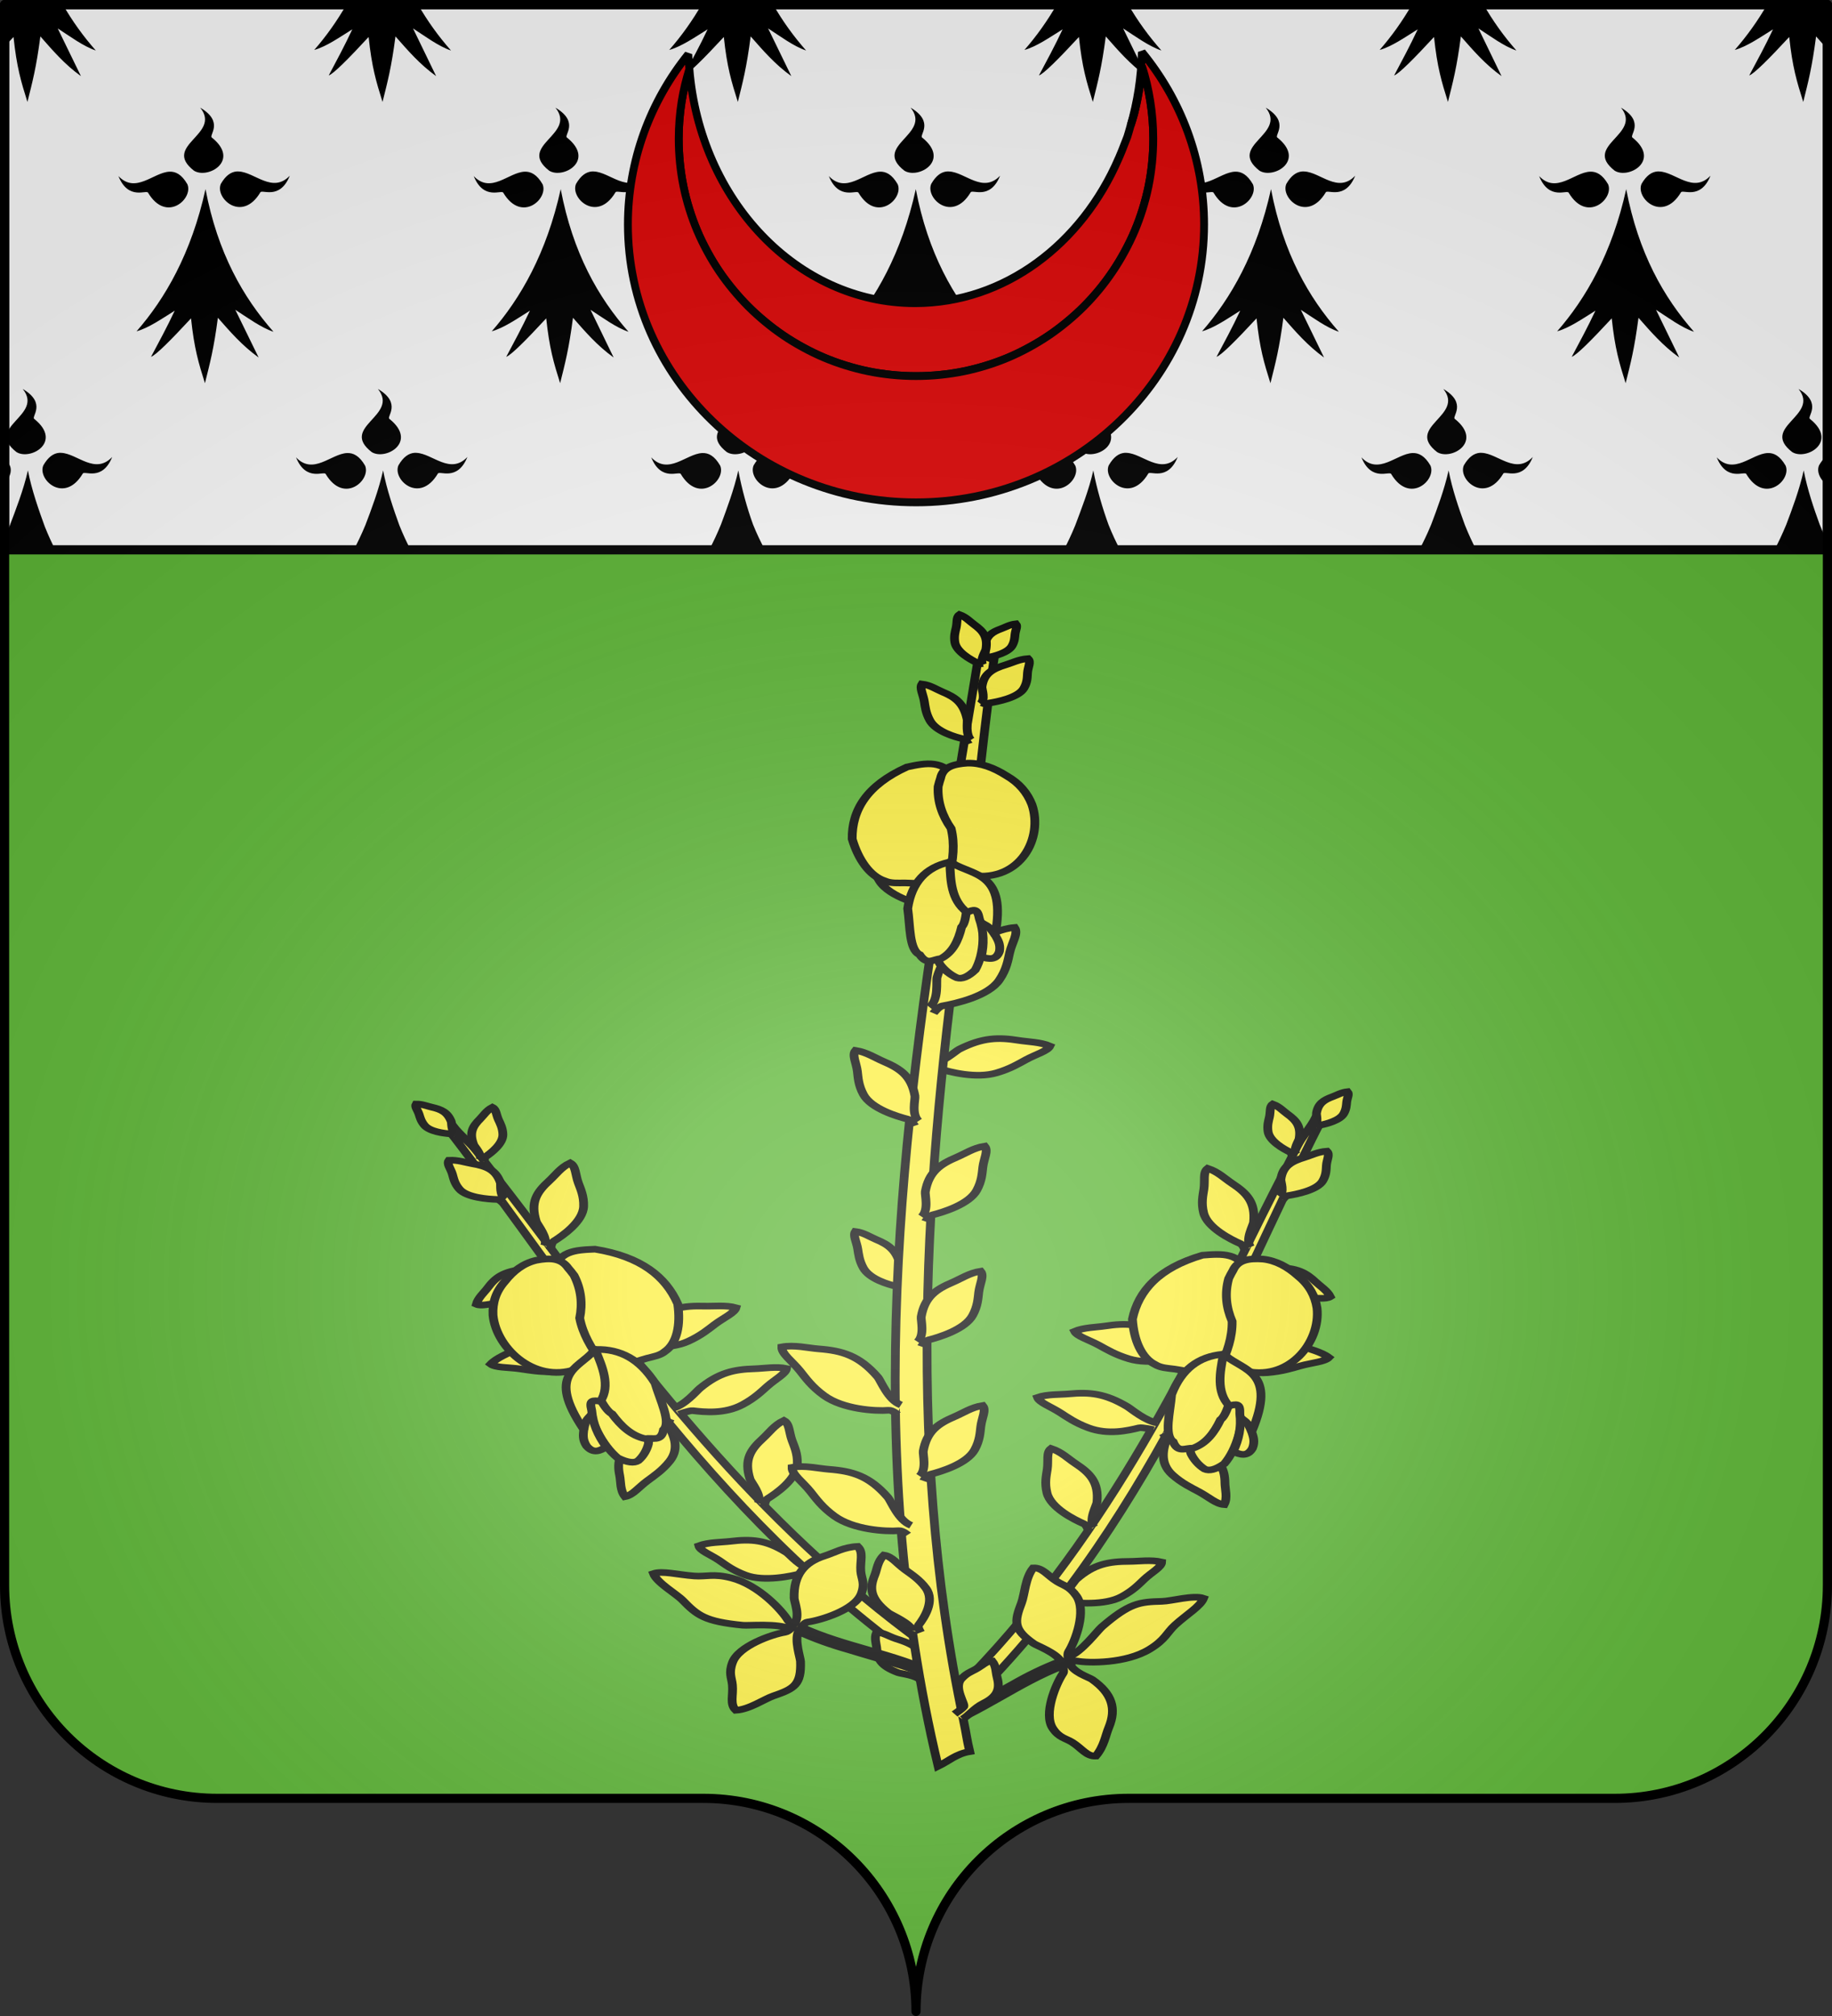
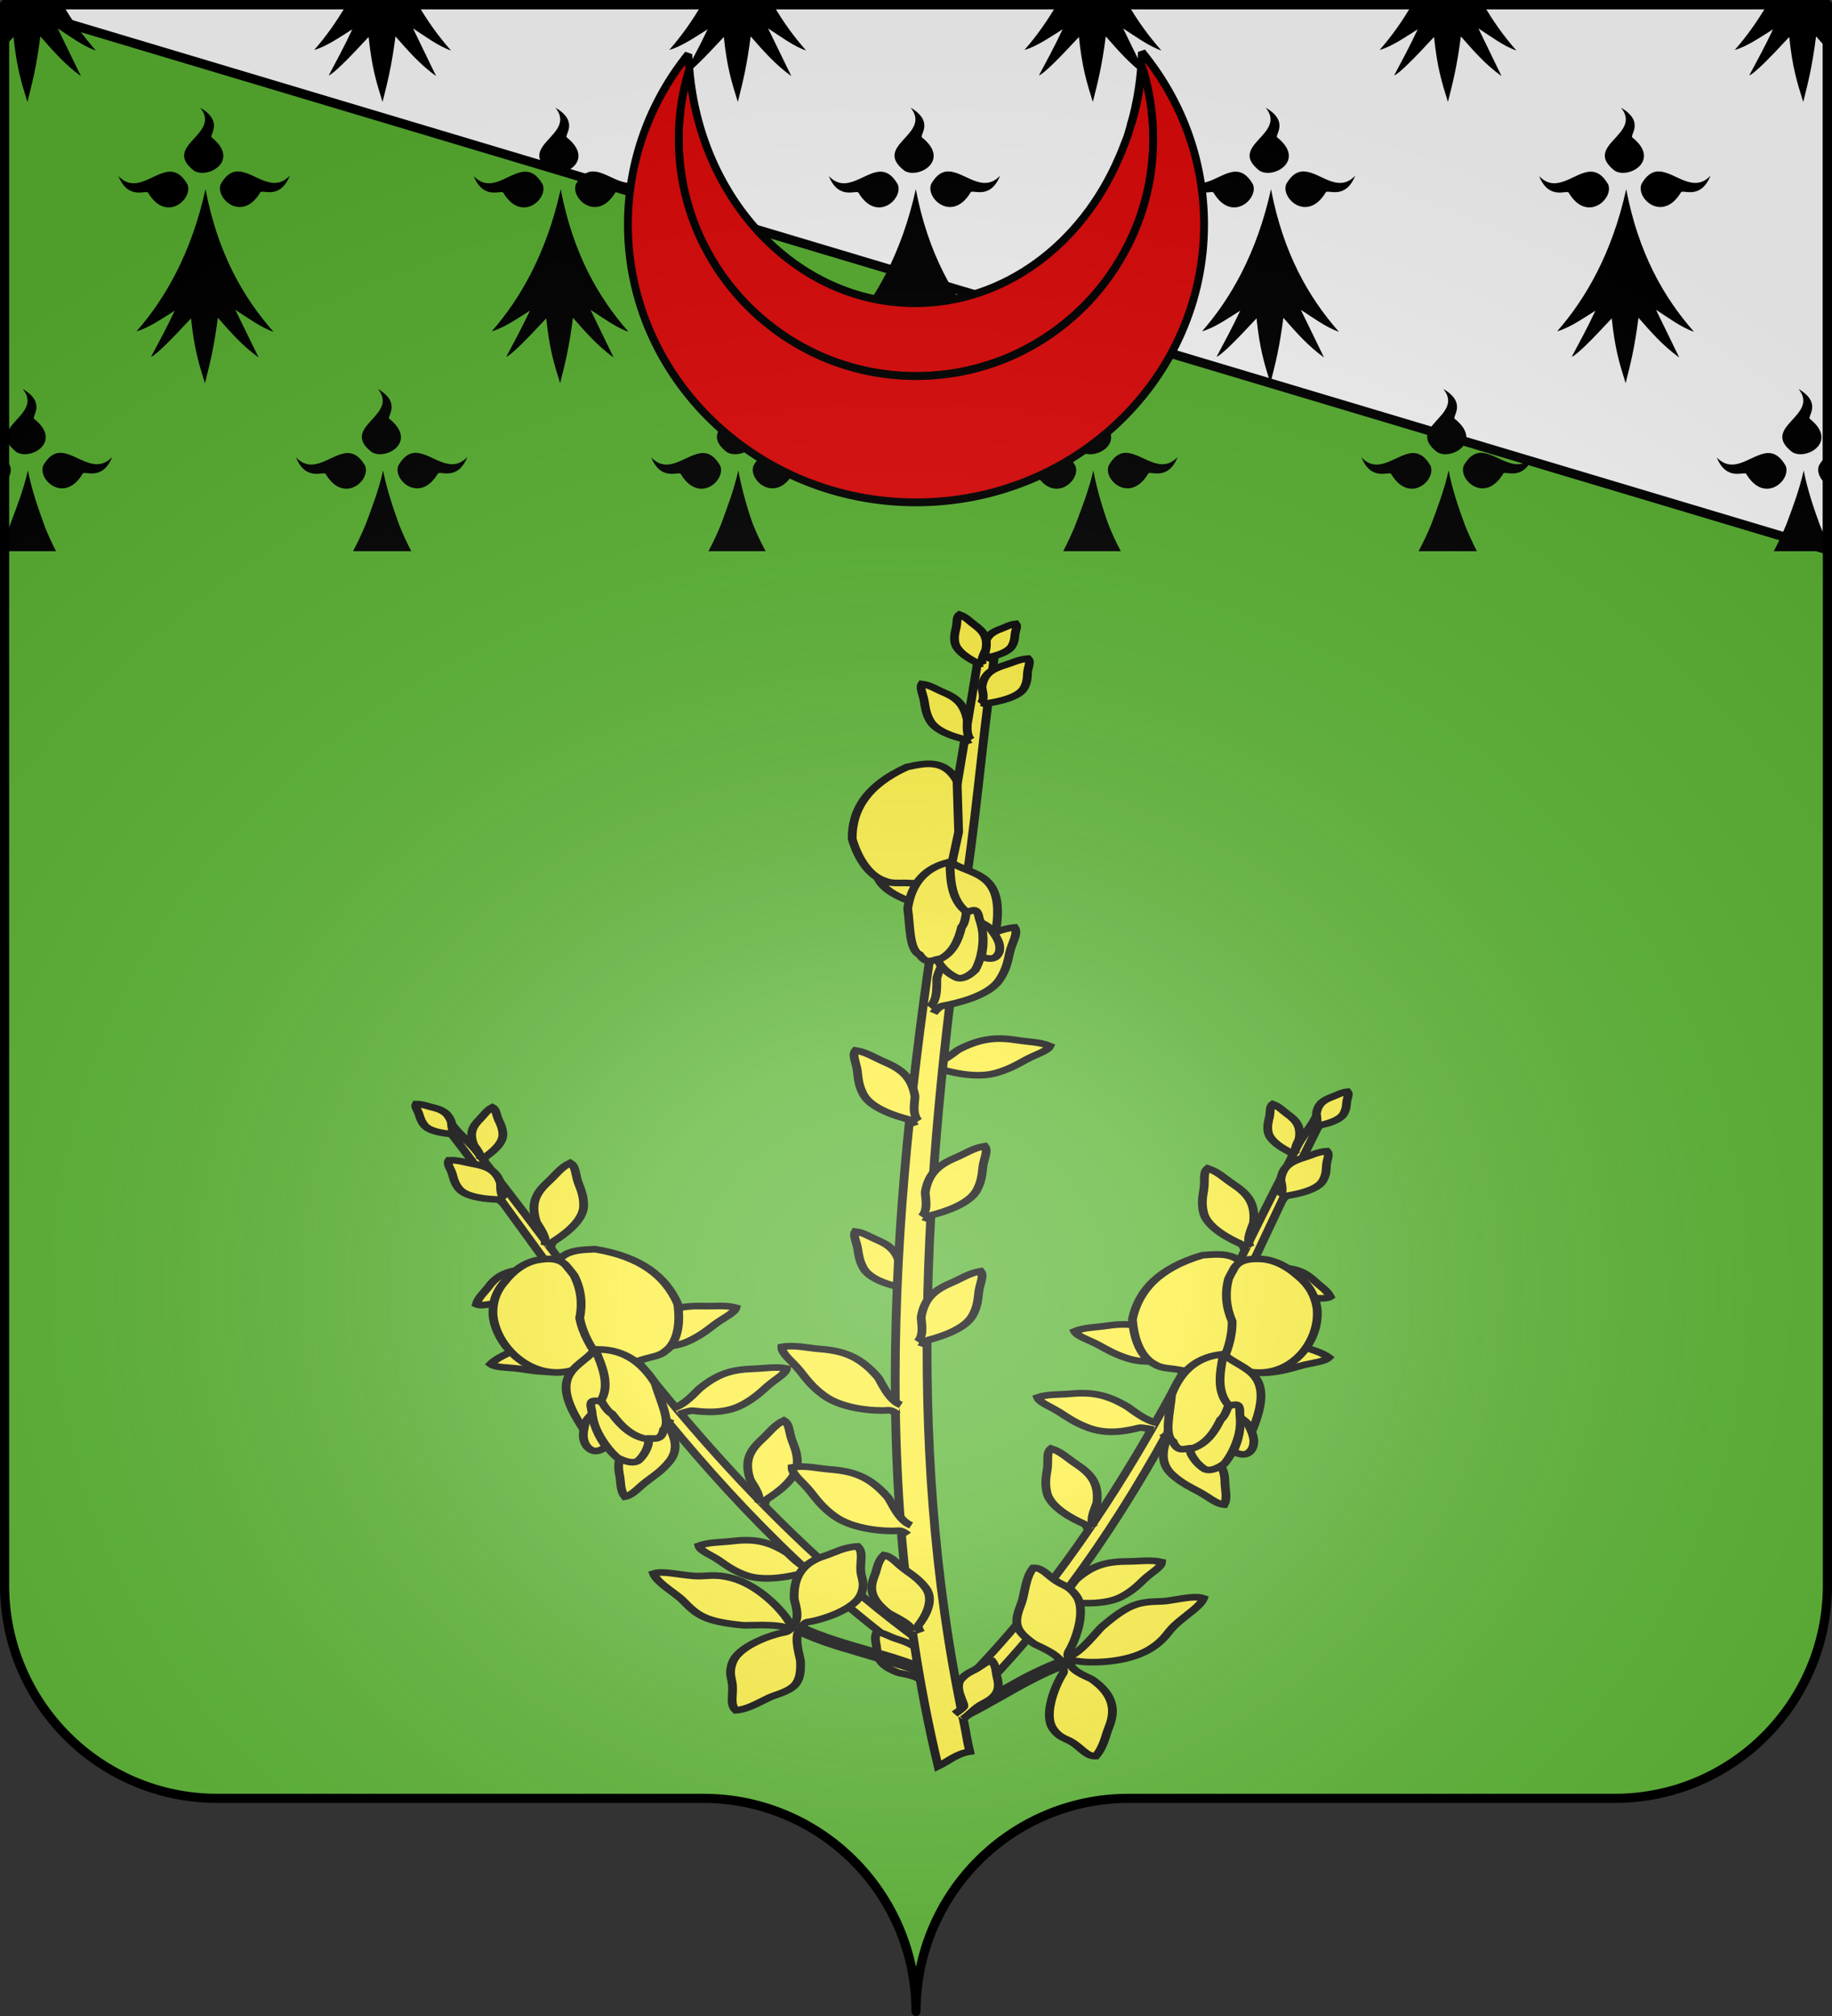
<svg xmlns="http://www.w3.org/2000/svg" xmlns:ns1="http://sodipodi.sourceforge.net/DTD/sodipodi-0.dtd" xmlns:ns2="http://www.inkscape.org/namespaces/inkscape" xmlns:xlink="http://www.w3.org/1999/xlink" height="660" width="600" version="1.0" id="svg2" ns1:version="0.32" ns2:version="0.46" ns1:docname="Blason de la ville de Bannalec (Finistère).svg" ns1:docbase="D:\Mes documents\Renaud-Notre Lapin" ns2:export-filename="/Users/olivier/Desktop/Blason Rouge/Blason_Vide_3D.png" ns2:export-xdpi="144" ns2:export-ydpi="144" ns2:output_extension="org.inkscape.output.svg.inkscape">
  <rect width="100%" height="100%" fill="#333333" stroke="none" />
  <ns1:namedview ns2:window-height="712" ns2:window-width="1024" ns2:pageshadow="2" ns2:pageopacity="0.0" guidetolerance="10.0" gridtolerance="10.0" objecttolerance="10.0" borderopacity="1.0" bordercolor="#666666" pagecolor="#ffffff" id="base" showgrid="false" height="660px" ns2:zoom="0.8" ns2:cx="274.30939" ns2:cy="325.75596" ns2:window-x="-4" ns2:window-y="-4" ns2:current-layer="layer4" />
  <desc id="desc4">Flag of Canton of Valais (Wallis)</desc>
  <defs id="defs6">
    <ns2:perspective ns1:type="inkscape:persp3d" ns2:vp_x="0 : 330.00015 : 1" ns2:vp_y="0 : 1000 : 0" ns2:vp_z="600 : 330.00015 : 1" ns2:persp3d-origin="300 : 220.0001 : 1" id="perspective316" />
    <linearGradient id="linearGradient2893">
      <stop style="stop-color:white;stop-opacity:0.314;" offset="0" id="stop2895" />
      <stop id="stop2897" offset="0.19" style="stop-color:white;stop-opacity:0.251;" />
      <stop style="stop-color:#6b6b6b;stop-opacity:0.125;" offset="0.6" id="stop2901" />
      <stop style="stop-color:black;stop-opacity:0.125;" offset="1" id="stop2899" />
    </linearGradient>
    <g id="s">
      <g id="c">
        <path id="t" d="M 0,0 L 0,1 L 0.5,1 L 0,0 z " transform="matrix(0.951,0.309,-0.309,0.951,0,-1)" />
        <use xlink:href="#t" transform="scale(-1,1)" id="use2144" x="0" y="0" width="810" height="540" />
      </g>
      <g id="a">
        <use xlink:href="#c" transform="matrix(0.309,0.951,-0.951,0.309,0,0)" id="use2147" x="0" y="0" width="810" height="540" />
        <use xlink:href="#c" transform="matrix(-0.809,0.588,-0.588,-0.809,0,0)" id="use2149" x="0" y="0" width="810" height="540" />
      </g>
      <use xlink:href="#a" transform="scale(-1,1)" id="use2151" x="0" y="0" width="810" height="540" />
    </g>
    <ns2:perspective id="perspective8511" ns2:persp3d-origin="372.04724 : 350.78739 : 1" ns2:vp_z="744.09448 : 526.18109 : 1" ns2:vp_y="0 : 1000 : 0" ns2:vp_x="0 : 526.18109 : 1" ns1:type="inkscape:persp3d" />
    <ns2:perspective id="perspective2445" ns2:persp3d-origin="372.04724 : 350.78739 : 1" ns2:vp_z="744.09448 : 526.18109 : 1" ns2:vp_y="0 : 1000 : 0" ns2:vp_x="0 : 526.18109 : 1" ns1:type="inkscape:persp3d" />
    <radialGradient r="300" fy="200.448" fx="285.186" cy="200.448" cx="285.186" gradientTransform="matrix(1.551,0,0,1.35,-72.435,353.461)" gradientUnits="userSpaceOnUse" id="radialGradient11919" xlink:href="#linearGradient2893" ns2:collect="always" />
    <linearGradient id="linearGradient3117">
      <stop id="stop3119" offset="0" style="stop-color:white;stop-opacity:0.314;" />
      <stop style="stop-color:white;stop-opacity:0.251;" offset="0.19" id="stop3121" />
      <stop id="stop3123" offset="0.6" style="stop-color:#6b6b6b;stop-opacity:0.125;" />
      <stop id="stop3125" offset="1" style="stop-color:black;stop-opacity:0.125;" />
    </linearGradient>
    <ns2:perspective id="perspective3235" ns2:persp3d-origin="372.04724 : 350.78739 : 1" ns2:vp_z="744.09448 : 526.18109 : 1" ns2:vp_y="0 : 1000 : 0" ns2:vp_x="0 : 526.18109 : 1" ns1:type="inkscape:persp3d" />
    <radialGradient r="300" fy="200.448" fx="285.186" cy="200.448" cx="285.186" gradientTransform="matrix(1.551,0,0,1.35,-152.894,151.099)" gradientUnits="userSpaceOnUse" id="radialGradient3233" xlink:href="#linearGradient2893" ns2:collect="always" />
    <linearGradient id="linearGradient3223">
      <stop id="stop3225" offset="0" style="stop-color:white;stop-opacity:0.314;" />
      <stop style="stop-color:white;stop-opacity:0.251;" offset="0.19" id="stop3227" />
      <stop id="stop3229" offset="0.6" style="stop-color:#6b6b6b;stop-opacity:0.125;" />
      <stop id="stop3231" offset="1" style="stop-color:black;stop-opacity:0.125;" />
    </linearGradient>
    <ns2:perspective id="perspective2942" ns2:persp3d-origin="372.04724 : 350.78739 : 1" ns2:vp_z="744.09448 : 526.18109 : 1" ns2:vp_y="0 : 1000 : 0" ns2:vp_x="0 : 526.18109 : 1" ns1:type="inkscape:persp3d" />
    <ns2:perspective ns1:type="inkscape:persp3d" ns2:vp_x="0 : 526.18109 : 1" ns2:vp_y="0 : 1000 : 0" ns2:vp_z="744.09448 : 526.18109 : 1" ns2:persp3d-origin="372.04724 : 350.78739 : 1" id="perspective2390" />
    <ns2:perspective id="perspective10" ns2:persp3d-origin="372.04724 : 350.78739 : 1" ns2:vp_z="744.09448 : 526.18109 : 1" ns2:vp_y="0 : 1000 : 0" ns2:vp_x="0 : 526.18109 : 1" ns1:type="inkscape:persp3d" />
    <linearGradient id="linearGradient3124">
      <stop style="stop-color:white;stop-opacity:0.314;" offset="0" id="stop3126" />
      <stop id="stop3128" offset="0.19" style="stop-color:white;stop-opacity:0.251;" />
      <stop style="stop-color:#6b6b6b;stop-opacity:0.125;" offset="0.6" id="stop3130" />
      <stop style="stop-color:black;stop-opacity:0.125;" offset="1" id="stop3132" />
    </linearGradient>
    <radialGradient ns2:collect="always" xlink:href="#linearGradient2893" id="radialGradient4618" gradientUnits="userSpaceOnUse" gradientTransform="matrix(1.551,0,0,1.35,-152.894,151.099)" cx="285.186" cy="200.448" fx="285.186" fy="200.448" r="300" />
    <ns2:perspective ns1:type="inkscape:persp3d" ns2:vp_x="0 : 526.18109 : 1" ns2:vp_y="0 : 1000 : 0" ns2:vp_z="744.09448 : 526.18109 : 1" ns2:persp3d-origin="372.04724 : 350.78739 : 1" id="perspective4616" />
    <radialGradient gradientTransform="matrix(0,1.386,-1.323,-5.741131e-8,-158.082,-109.541)" gradientUnits="userSpaceOnUse" xlink:href="#linearGradient2955" id="radialGradient2539" fy="218.901" fx="225.524" r="300" cy="218.901" cx="225.524" />
    <radialGradient gradientTransform="matrix(0,1.749,-1.593,-1.049767e-7,551.788,-191.29)" gradientUnits="userSpaceOnUse" xlink:href="#linearGradient2955" id="radialGradient2541" fy="218.901" fx="225.524" r="300" cy="218.901" cx="225.524" />
    <radialGradient gradientTransform="matrix(-4.167939e-4,2.183,-1.884,-3.599562e-4,615.597,-289.121)" gradientUnits="userSpaceOnUse" xlink:href="#linearGradient2955" id="radialGradient2543" fy="218.901" fx="225.524" r="300" cy="218.901" cx="225.524" />
    <clipPath id="clipPath2545">
      <path id="path2547" d="M 0,-200 L 0,600 L 300,600 L 300,-200 L 0,-200 z " />
    </clipPath>
    <polygon id="polygon2549" transform="scale(53,53)" points="0,-1 0.588,0.809 -0.951,-0.309 0.951,-0.309 -0.588,0.809 0,-1 " />
    <radialGradient gradientTransform="matrix(-4.167939e-4,2.183,-1.884,-3.599562e-4,615.597,-289.121)" gradientUnits="userSpaceOnUse" xlink:href="#linearGradient2955" id="radialGradient2551" fy="218.901" fx="225.524" r="300" cy="218.901" cx="225.524" />
    <linearGradient id="linearGradient2553">
      <stop id="stop2555" offset="0" style="stop-color:#fd0000;stop-opacity:1" />
      <stop id="stop2557" offset="0.5" style="stop-color:#e77275;stop-opacity:0.659" />
      <stop id="stop2559" offset="1" style="stop-color:black;stop-opacity:0.323" />
    </linearGradient>
    <linearGradient id="linearGradient2561">
      <stop id="stop2563" offset="0" style="stop-color:white;stop-opacity:1" />
      <stop id="stop2565" offset="0.229" style="stop-color:white;stop-opacity:1" />
      <stop id="stop2567" offset="1" style="stop-color:black;stop-opacity:1" />
    </linearGradient>
    <linearGradient id="linearGradient2569">
      <stop id="stop2571" offset="0" style="stop-color:white;stop-opacity:0.314" />
      <stop id="stop2573" offset="0.19" style="stop-color:white;stop-opacity:0.251" />
      <stop id="stop2575" offset="0.6" style="stop-color:#6b6b6b;stop-opacity:0.125" />
      <stop id="stop2577" offset="1" style="stop-color:black;stop-opacity:0.125" />
    </linearGradient>
    <radialGradient r="300" fy="226.331" fx="221.445" cy="226.331" cx="221.445" gradientTransform="matrix(1.353,0,0,1.349,-77.629,-85.747)" gradientUnits="userSpaceOnUse" id="radialGradient3163" xlink:href="#linearGradient2893" ns2:collect="always" />
    <radialGradient r="300" fy="218.901" fx="225.524" cy="218.901" cx="225.524" gradientTransform="matrix(0,1.386,-1.323,-5.741131e-8,-158.082,-109.541)" gradientUnits="userSpaceOnUse" id="radialGradient2871" xlink:href="#linearGradient2955" ns2:collect="always" />
    <radialGradient r="300" fy="218.901" fx="225.524" cy="218.901" cx="225.524" gradientTransform="matrix(0,1.749,-1.593,-1.049767e-7,551.788,-191.29)" gradientUnits="userSpaceOnUse" id="radialGradient2865" xlink:href="#linearGradient2955" ns2:collect="always" />
    <radialGradient r="300" fy="218.901" fx="225.524" cy="218.901" cx="225.524" gradientTransform="matrix(-4.167939e-4,2.183,-1.884,-3.599562e-4,615.597,-289.121)" gradientUnits="userSpaceOnUse" id="radialGradient1911" xlink:href="#linearGradient2955" ns2:collect="always" />
    <clipPath id="clip">
      <path id="path10" d="M 0,-200 L 0,600 L 300,600 L 300,-200 L 0,-200 z " />
    </clipPath>
    <polygon points="0,-1 0.588,0.809 -0.951,-0.309 0.951,-0.309 -0.588,0.809 0,-1 " transform="scale(53,53)" id="star" />
    <radialGradient gradientUnits="userSpaceOnUse" gradientTransform="matrix(-4.167939e-4,2.183,-1.884,-3.599562e-4,615.597,-289.121)" r="300" fy="218.901" fx="225.524" cy="218.901" cx="225.524" id="radialGradient2961" xlink:href="#linearGradient2955" ns2:collect="always" />
    <linearGradient id="linearGradient2955">
      <stop style="stop-color:#fd0000;stop-opacity:1;" offset="0" id="stop2867" />
      <stop id="stop2873" offset="0.5" style="stop-color:#e77275;stop-opacity:0.659;" />
      <stop id="stop2959" offset="1" style="stop-color:black;stop-opacity:0.323;" />
    </linearGradient>
    <linearGradient id="linearGradient2885">
      <stop style="stop-color:white;stop-opacity:1;" offset="0" id="stop2887" />
      <stop id="stop2891" offset="0.229" style="stop-color:white;stop-opacity:1;" />
      <stop style="stop-color:black;stop-opacity:1;" offset="1" id="stop2889" />
    </linearGradient>
    <linearGradient id="linearGradient4570">
      <stop id="stop4572" offset="0" style="stop-color:white;stop-opacity:0.314;" />
      <stop style="stop-color:white;stop-opacity:0.251;" offset="0.19" id="stop4574" />
      <stop id="stop4576" offset="0.6" style="stop-color:#6b6b6b;stop-opacity:0.125;" />
      <stop id="stop4578" offset="1" style="stop-color:black;stop-opacity:0.125;" />
    </linearGradient>
    <ns2:perspective id="perspective78" ns2:persp3d-origin="300 : 220 : 1" ns2:vp_z="600 : 330 : 1" ns2:vp_y="0 : 1000 : 0" ns2:vp_x="0 : 330 : 1" ns1:type="inkscape:persp3d" />
    <ns2:perspective id="perspective35892" ns2:persp3d-origin="372.04724 : 350.78739 : 1" ns2:vp_z="744.09448 : 526.18109 : 1" ns2:vp_y="0 : 1000 : 0" ns2:vp_x="0 : 526.18109 : 1" ns1:type="inkscape:persp3d" />
    <ns2:perspective id="perspective4241" ns2:persp3d-origin="372.04724 : 350.78739 : 1" ns2:vp_z="744.09448 : 526.18109 : 1" ns2:vp_y="0 : 1000 : 0" ns2:vp_x="0 : 526.18109 : 1" ns1:type="inkscape:persp3d" />
  </defs>
  <g ns2:groupmode="layer" id="layer3" ns2:label="Fond écu" style="display:inline" transform="translate(5.459,1.2525328e-6)">
    <g id="g2818" ns2:label="Calque 1" transform="translate(-80.459,-202.362)" style="fill:#5ab532">
      <g style="fill:#5ab532;stroke:none;display:inline" id="g4195" ns2:label="Calque 1" transform="translate(2.5e-6,2.6171874e-6)">
        <path ns1:nodetypes="cssccccssc" d="M 375,860.862 C 375,822.358 406.203,791.109 444.65,791.109 C 483.097,791.109 565.403,791.109 603.85,791.109 C 642.297,791.109 673.5,759.859 673.5,721.355 L 673.5,203.862 L 76.5,203.862 L 76.5,721.355 C 76.5,759.859 107.703,791.109 146.15,791.109 C 184.597,791.109 266.903,791.109 305.35,791.109 C 343.797,791.109 375,822.358 375,860.862 z" style="fill:#5ab532;fill-opacity:1;fill-rule:nonzero;stroke:none;stroke-width:3;stroke-linecap:round;stroke-linejoin:round;stroke-miterlimit:4;stroke-dasharray:none;stroke-dashoffset:0;stroke-opacity:1;display:inline" id="path4197" />
      </g>
    </g>
  </g>
  <g ns2:groupmode="layer" id="layer4" ns2:label="Meubles" transform="translate(5.459,1.2525328e-6)">
    <g id="g3524" ns2:label="Fond écu" style="display:inline" transform="translate(-857.819,6.936)" />
    <g id="g4302" style="stroke:#000000;stroke-width:2.147;stroke-miterlimit:4;stroke-dasharray:none" transform="matrix(1.341,0,0,1.011,758.305,26.556)">
      <g transform="matrix(-1.065,0.438,0.438,1.065,-824.546,122.505)" style="fill:#fcef3c;stroke:#000000;stroke-width:1.864;stroke-miterlimit:4;stroke-dasharray:none" id="g4208" ns2:transform-center-x="64.548959" ns2:transform-center-y="-88.610986">
        <g style="fill:#fcef3c;stroke:#000000;stroke-width:1.564;stroke-miterlimit:4;stroke-dasharray:none" id="g4210" transform="matrix(1.192,0,0,1.192,38.764,-98.416)">
          <path style="fill:#fcef3c;fill-opacity:1;fill-rule:evenodd;stroke:#000000;stroke-width:1.564;stroke-linecap:butt;stroke-linejoin:miter;stroke-miterlimit:4;stroke-dasharray:none;stroke-opacity:1" d="M -219.074,329.282 L -217.997,330.139 C -224.262,375.482 -225.731,430.093 -248.695,479.856 L -251.792,478.148 C -234.102,439.815 -228.591,398.136 -223.846,359.824 C -222.862,351.878 -221.76,344.07 -220.694,336.472 C -220.373,334.187 -219.385,331.526 -219.074,329.282 z" id="path4212" ns1:nodetypes="ccccssc" />
          <path style="fill:#fcef3c;fill-rule:evenodd;stroke:#000000;stroke-width:1.564;stroke-linecap:butt;stroke-linejoin:miter;stroke-miterlimit:4;stroke-dasharray:none;stroke-opacity:1" d="M -238.157,451.709 C -238.157,451.709 -237.072,450.573 -236.486,450.543 C -234.397,450.437 -229.358,449.889 -226.884,447.086 C -225.217,445.198 -224.56,443.525 -223.908,442.158 C -222.995,440.247 -221.577,438.758 -221.844,437.527 C -223.836,437.398 -225.836,438.311 -227.447,438.694 C -231.029,439.544 -233.477,440.761 -235.695,444.989 C -236.064,445.693 -236.601,449.333 -238.415,450.432" id="path4214" ns1:nodetypes="cssscssc" ns2:transform-center-x="-52.340639" ns2:transform-center-y="-175.82142" />
          <path ns2:transform-center-y="-4.8128992" ns2:transform-center-x="-42.8816" ns1:nodetypes="cssscssc" id="path4216" d="M -230.374,407.485 C -230.374,407.485 -232.467,407.349 -232.955,407.642 C -234.693,408.685 -237.878,410.596 -241.737,409.695 C -244.336,409.087 -245.985,408.106 -247.424,407.367 C -249.437,406.334 -251.57,405.912 -252.184,404.785 C -250.681,403.606 -248.47,403.256 -246.927,402.692 C -243.496,401.437 -240.724,401.086 -236.112,403.265 C -235.345,403.627 -232.191,405.872 -230.004,405.769" style="fill:#fcef3c;fill-rule:evenodd;stroke:#000000;stroke-width:1.564;stroke-linecap:butt;stroke-linejoin:miter;stroke-miterlimit:4;stroke-dasharray:none;stroke-opacity:1" />
          <path ns2:transform-center-y="-182.85714" ns2:transform-center-x="15.714286" ns1:nodetypes="cssscssc" id="path4218" d="M -224.059,362.79 C -224.059,362.79 -224.724,361.441 -225.276,361.274 C -227.246,360.675 -231.901,358.95 -233.348,355.67 C -234.323,353.461 -234.4,351.699 -234.574,350.232 C -234.817,348.181 -235.686,346.415 -235.022,345.296 C -233.067,345.646 -231.45,346.999 -230.03,347.749 C -226.873,349.418 -224.926,351.168 -224.197,355.755 C -224.076,356.518 -224.766,360.14 -223.388,361.626" style="fill:#fcef3c;fill-rule:evenodd;stroke:#000000;stroke-width:1.564;stroke-linecap:butt;stroke-linejoin:miter;stroke-miterlimit:4;stroke-dasharray:none;stroke-opacity:1" />
          <path ns2:transform-center-y="3.8245775" ns2:transform-center-x="-38.9769" ns1:nodetypes="cssscssc" id="path4220" d="M -227.139,388.925 C -227.139,388.925 -228.238,388.726 -228.697,389.054 C -230.331,390.222 -234.492,392.822 -238.428,392.212 C -241.078,391.801 -242.817,390.947 -244.323,390.319 C -246.43,389.441 -248.597,389.18 -249.318,388.103 C -247.932,386.818 -245.76,386.304 -244.275,385.628 C -240.973,384.123 -238.242,383.567 -233.433,385.392 C -232.633,385.695 -229.515,388.085 -227.344,387.82" style="fill:#fcef3c;fill-rule:evenodd;stroke:#000000;stroke-width:1.564;stroke-linecap:butt;stroke-linejoin:miter;stroke-miterlimit:4;stroke-dasharray:none;stroke-opacity:1" />
          <path style="fill:#fcef3c;fill-rule:evenodd;stroke:#000000;stroke-width:1.564;stroke-linecap:butt;stroke-linejoin:miter;stroke-miterlimit:4;stroke-dasharray:none;stroke-opacity:1" d="M -236.117,433.446 C -236.117,433.446 -236.782,432.097 -237.334,431.929 C -239.304,431.331 -243.959,429.605 -245.407,426.326 C -246.381,424.117 -246.458,422.355 -246.632,420.888 C -246.875,418.836 -247.744,417.071 -247.08,415.952 C -245.125,416.302 -243.508,417.655 -242.089,418.405 C -238.932,420.074 -236.984,421.824 -236.256,426.411 C -236.134,427.174 -236.824,430.795 -235.446,432.282" id="path4222" ns1:nodetypes="cssscssc" ns2:transform-center-x="15.714286" ns2:transform-center-y="-182.85714" />
          <path ns2:transform-center-y="-18.581921" ns2:transform-center-x="-14.285757" style="fill:#fcef3c;fill-rule:evenodd;stroke:#000000;stroke-width:1.564;stroke-linecap:butt;stroke-linejoin:miter;stroke-miterlimit:4;stroke-dasharray:none;stroke-opacity:1" d="M -225.491,388.592 C -225.491,388.592 -224.463,388.193 -223.946,388.433 C -222.104,389.287 -217.489,391.092 -213.751,389.788 C -211.233,388.91 -209.701,387.761 -208.35,386.874 C -206.462,385.635 -204.388,384.99 -203.9,383.804 C -205.523,382.791 -207.759,382.676 -209.355,382.278 C -212.903,381.393 -215.697,381.336 -220.045,383.989 C -220.768,384.43 -223.341,387.335 -225.526,387.464" id="path4224" ns1:nodetypes="cssscssc" />
          <path ns2:transform-center-y="1.9176232" ns2:transform-center-x="-12.443459" style="fill:#fcef3c;fill-rule:evenodd;stroke:#000000;stroke-width:1.564;stroke-linecap:butt;stroke-linejoin:miter;stroke-miterlimit:4;stroke-dasharray:none;stroke-opacity:1" d="M -218.281,331.666 C -218.281,331.666 -218.118,330.942 -217.854,330.802 C -216.913,330.303 -214.731,328.972 -214.425,327.23 C -214.219,326.056 -214.418,325.194 -214.527,324.464 C -214.679,323.444 -214.467,322.496 -214.964,322.025 C -215.931,322.402 -216.587,323.229 -217.222,323.744 C -218.634,324.888 -219.407,325.942 -219.163,328.242 C -219.122,328.625 -218.273,330.307 -218.787,331.173" id="path4226" ns1:nodetypes="cssscssc" />
          <path ns1:nodetypes="cssscssc" id="path4228" d="M -223.031,367.496 C -223.031,367.496 -221.844,367.543 -221.551,367.885 C -220.508,369.104 -217.818,371.886 -214.983,371.878 C -213.074,371.872 -211.766,371.367 -210.643,371.024 C -209.074,370.545 -207.52,370.605 -206.909,369.774 C -207.766,368.486 -209.25,367.759 -210.233,366.982 C -212.422,365.254 -214.296,364.418 -217.862,365.356 C -218.456,365.512 -220.882,367.158 -222.389,366.645" style="fill:#fcef3c;fill-rule:evenodd;stroke:#000000;stroke-width:1.564;stroke-linecap:butt;stroke-linejoin:miter;stroke-miterlimit:4;stroke-dasharray:none;stroke-opacity:1" ns2:transform-center-x="-6.2038636" ns2:transform-center-y="-19.697297" />
          <path style="fill:#fcef3c;fill-rule:evenodd;stroke:#000000;stroke-width:1.564;stroke-linecap:butt;stroke-linejoin:miter;stroke-miterlimit:4;stroke-dasharray:none;stroke-opacity:1" d="M -220.958,339.202 C -220.958,339.202 -221.328,338.336 -221.668,338.216 C -222.883,337.785 -225.742,336.572 -226.533,334.471 C -227.066,333.057 -227.051,331.948 -227.108,331.021 C -227.187,329.726 -227.669,328.593 -227.213,327.909 C -225.999,328.183 -225.032,329.077 -224.169,329.588 C -222.247,330.724 -221.088,331.877 -220.795,334.779 C -220.746,335.261 -221.308,337.517 -220.496,338.489" id="path4230" ns1:nodetypes="cssscssc" />
          <path ns2:transform-center-y="-21.316445" ns2:transform-center-x="8.6359656" style="fill:#fcef3c;fill-rule:evenodd;stroke:#000000;stroke-width:1.564;stroke-linecap:butt;stroke-linejoin:miter;stroke-miterlimit:4;stroke-dasharray:none;stroke-opacity:1" d="M -228.541,407.933 C -228.541,407.933 -227.591,408.831 -227.589,409.349 C -227.582,411.194 -227.697,414.819 -224.657,417.086 C -222.609,418.613 -220.75,419.244 -219.238,419.861 C -217.123,420.724 -215.515,422.02 -214.106,421.822 C -213.852,420.07 -214.778,418.278 -215.125,416.846 C -215.894,413.662 -217.139,411.466 -221.808,409.381 C -222.584,409.034 -226.677,408.078 -227.823,406.445" id="path4232" ns1:nodetypes="cssscssc" />
          <path ns2:transform-center-y="2.5805851" ns2:transform-center-x="-19.263386" style="fill:#fcef3c;fill-rule:evenodd;stroke:#000000;stroke-width:1.564;stroke-linecap:butt;stroke-linejoin:miter;stroke-miterlimit:4;stroke-dasharray:none;stroke-opacity:1" d="M -220.372,349.476 C -220.372,349.476 -220.128,348.503 -219.721,348.316 C -218.269,347.649 -214.906,345.871 -214.45,343.527 C -214.143,341.948 -214.46,340.787 -214.635,339.804 C -214.881,338.431 -214.564,337.156 -215.337,336.518 C -216.83,337.02 -217.836,338.13 -218.814,338.819 C -220.988,340.35 -222.174,341.765 -221.773,344.862 C -221.706,345.378 -220.374,347.647 -221.16,348.81" id="path4234" ns1:nodetypes="cssscssc" />
        </g>
        <g style="fill:#fcef3c;stroke:#000000;stroke-width:8.447;stroke-miterlimit:4;stroke-dasharray:none" transform="matrix(0.221,0,0,0.221,-302.155,260.812)" ns2:label="Calque 1" id="g4238">
          <g id="g4240" transform="matrix(2.694,0,0,2.694,-3550.468,-212.5)" style="fill:#fcef3c;stroke:#000000;stroke-width:3.136;stroke-opacity:1;stroke-miterlimit:4;stroke-dasharray:none">
            <path ns1:nodetypes="ccccccc" id="path4242" d="M 1441.185,281.363 C 1443.056,287.247 1441.811,294.863 1444.693,300.185 C 1446.244,302.559 1448.544,304.876 1451.102,306.149 C 1452.865,306.701 1454.901,305.617 1457.347,302.071 C 1460.172,294.142 1459.703,282.497 1457.094,272.777 L 1440.427,265.706 L 1441.185,281.363 z" style="fill:#fcef3c;fill-rule:evenodd;stroke:#000000;stroke-width:3.136;stroke-linecap:butt;stroke-linejoin:miter;stroke-opacity:1;stroke-miterlimit:4;stroke-dasharray:none" />
            <path ns1:nodetypes="cccccccc" id="path4244" d="M 1445.477,213.43 C 1440.299,203.192 1433.785,205.647 1427.294,207.875 C 1413.452,217.385 1408.919,229.433 1409.869,242.977 C 1412.648,252.641 1417.191,260.08 1422.566,261.998 C 1424.952,263.171 1427.287,262.705 1429.799,262.56 C 1435.633,262.351 1441.984,263.434 1445.477,257.372 L 1447.497,237.422 L 1445.477,213.43 z" style="fill:#fcef3c;fill-rule:evenodd;stroke:#000000;stroke-width:3.136;stroke-linecap:butt;stroke-linejoin:miter;stroke-opacity:1;stroke-miterlimit:4;stroke-dasharray:none" />
            <path ns1:nodetypes="ccccccccc" id="path4246" d="M 1448.714,204.751 C 1453.435,204.346 1458.157,206.312 1462.878,209.84 C 1467.694,213.073 1470.773,217.458 1472.743,222.86 C 1477.804,238.307 1470.996,259.559 1453.558,257.625 C 1447.682,259.628 1448.803,258.423 1445.477,257.877 C 1446.33,250.554 1446.543,243.23 1444.719,235.906 C 1441.189,230.062 1439.076,223.651 1438.911,216.461 C 1439.118,214.774 1439.325,213.491 1439.533,212.438 C 1439.998,207.149 1443.747,205.463 1448.714,204.751 z" style="fill:#fcef3c;fill-rule:evenodd;stroke:#000000;stroke-width:3.136;stroke-linecap:butt;stroke-linejoin:miter;stroke-opacity:1;stroke-miterlimit:4;stroke-dasharray:none" />
            <path ns1:nodetypes="cccccsc" id="path4248" d="M 1444.973,251.816 C 1436.907,254.806 1432.247,262.129 1431.588,274.545 C 1432.995,282.812 1433.26,293.934 1437.144,296.01 C 1440.198,301.273 1442.272,297.716 1444.72,297.526 C 1448.867,294.349 1450.486,288.644 1451.286,282.121 C 1453.311,279.083 1452.257,267.185 1452.107,266.464 C 1451.73,264.662 1445.873,249.763 1444.973,251.816 z" style="fill:#fcef3c;fill-rule:evenodd;stroke:#000000;stroke-width:3.136;stroke-linecap:butt;stroke-linejoin:miter;stroke-opacity:1;stroke-miterlimit:4;stroke-dasharray:none" />
            <path ns1:nodetypes="cccccccc" id="path4250" d="M 1445.328,252.69 C 1445.973,259.902 1446.683,269.677 1452.801,275.05 C 1455.126,273.614 1456.323,272.763 1457.347,277.828 C 1459.352,283.804 1459.801,289.781 1459.115,295.758 C 1461.929,296.642 1464.598,297.137 1465.428,292.727 C 1465.664,289.293 1464.473,287.285 1463.408,285.151 C 1465.787,255.54 1454.271,257.806 1446.162,252.255 C 1445.215,251.52 1445.221,251.521 1445.328,252.69 z" style="fill:#fcef3c;fill-rule:evenodd;stroke:#000000;stroke-width:3.136;stroke-linecap:butt;stroke-linejoin:miter;stroke-opacity:1;stroke-miterlimit:4;stroke-dasharray:none" />
            <path ns1:nodetypes="cc" id="path4252" d="M 1457.852,279.343 C 1460.006,281.18 1460.601,280.3 1463.408,285.214" style="fill:#fcef3c;fill-rule:evenodd;stroke:#000000;stroke-width:3.136;stroke-linecap:butt;stroke-linejoin:miter;stroke-opacity:1;stroke-miterlimit:4;stroke-dasharray:none" />
          </g>
        </g>
      </g>
      <path ns1:nodetypes="ccccssc" id="path4085" d="M -248.239,335.658 L -247.066,337.142 C -269.644,395.813 -288.712,468.377 -335.005,527.728 L -338.611,524.475 C -302.951,478.756 -282.529,424.749 -264.185,375.004 C -260.38,364.688 -256.462,354.592 -252.656,344.765 C -251.512,341.811 -249.356,338.562 -248.239,335.658 z" style="fill:#fcef3c;fill-opacity:1;fill-rule:evenodd;stroke:#000000;stroke-width:2.147;stroke-linecap:butt;stroke-linejoin:miter;stroke-miterlimit:4;stroke-dasharray:none;stroke-opacity:1" />
      <path ns2:transform-center-y="-175.82142" ns2:transform-center-x="-52.340639" ns1:nodetypes="cssscssc" id="path4113" d="M -312.098,493.391 C -312.098,493.391 -310.292,492.212 -309.499,492.355 C -306.672,492.868 -299.762,493.713 -295.576,490.739 C -292.756,488.737 -291.353,486.705 -290.053,485.082 C -288.234,482.812 -285.871,481.266 -285.843,479.536 C -288.465,478.739 -291.426,479.334 -293.7,479.341 C -298.757,479.357 -302.411,480.217 -306.701,485.177 C -307.415,486.002 -309.273,490.702 -312.043,491.603" style="fill:#fcef3c;fill-rule:evenodd;stroke:#000000;stroke-width:2.147;stroke-linecap:butt;stroke-linejoin:miter;stroke-miterlimit:4;stroke-dasharray:none;stroke-opacity:1" />
      <path style="fill:#fcef3c;fill-rule:evenodd;stroke:#000000;stroke-width:2.147;stroke-linecap:butt;stroke-linejoin:miter;stroke-miterlimit:4;stroke-dasharray:none;stroke-opacity:1" d="M -287.84,436.693 C -287.84,436.693 -290.597,435.856 -291.341,436.094 C -293.992,436.945 -298.849,438.503 -303.727,436.088 C -307.012,434.462 -308.91,432.634 -310.603,431.195 C -312.971,429.184 -315.691,427.951 -316.159,426.251 C -313.78,425.146 -310.714,425.37 -308.474,425.099 C -303.493,424.495 -299.677,424.894 -294.192,429.252 C -293.279,429.977 -289.765,433.966 -286.809,434.514" id="path4117" ns1:nodetypes="cssscssc" ns2:transform-center-x="-42.8816" ns2:transform-center-y="-4.8128992" />
      <path style="fill:#fcef3c;fill-rule:evenodd;stroke:#000000;stroke-width:2.147;stroke-linecap:butt;stroke-linejoin:miter;stroke-miterlimit:4;stroke-dasharray:none;stroke-opacity:1" d="M -265.398,378.904 C -265.398,378.904 -265.865,376.893 -266.551,376.495 C -268.998,375.078 -274.682,371.313 -275.59,366.474 C -276.202,363.216 -275.753,360.835 -275.526,358.819 C -275.208,355.999 -275.818,353.366 -274.579,352.078 C -272.075,353.158 -270.336,355.474 -268.673,356.922 C -264.974,360.142 -262.918,363.092 -263.38,369.453 C -263.457,370.511 -265.513,375.139 -264.137,377.558" id="path4119" ns1:nodetypes="cssscssc" ns2:transform-center-x="15.714286" ns2:transform-center-y="-182.85714" />
      <path style="fill:#fcef3c;fill-rule:evenodd;stroke:#000000;stroke-width:2.147;stroke-linecap:butt;stroke-linejoin:miter;stroke-miterlimit:4;stroke-dasharray:none;stroke-opacity:1" d="M -277.702,412.887 C -277.702,412.887 -279.11,412.277 -279.825,412.572 C -282.376,413.622 -288.755,415.795 -293.826,413.747 C -297.242,412.367 -299.3,410.681 -301.117,409.37 C -303.659,407.536 -306.476,406.508 -307.102,404.843 C -304.846,403.558 -301.782,403.551 -299.584,403.111 C -294.697,402.133 -290.871,402.245 -285.012,406.191 C -284.037,406.847 -280.616,411.02 -277.63,411.345" id="path4121" ns1:nodetypes="cssscssc" ns2:transform-center-x="-38.9769" ns2:transform-center-y="3.8245775" />
      <path ns2:transform-center-y="-182.85714" ns2:transform-center-x="15.714286" ns1:nodetypes="cssscssc" id="path4123" d="M -303.65,469.609 C -303.65,469.609 -304.117,467.597 -304.803,467.2 C -307.25,465.782 -312.935,462.017 -313.843,457.179 C -314.454,453.92 -314.005,451.54 -313.778,449.523 C -313.461,446.704 -314.07,444.07 -312.831,442.783 C -310.327,443.863 -308.588,446.178 -306.925,447.626 C -303.226,450.847 -301.171,453.796 -301.632,460.158 C -301.709,461.216 -303.766,465.843 -302.389,468.262" style="fill:#fcef3c;fill-rule:evenodd;stroke:#000000;stroke-width:2.147;stroke-linecap:butt;stroke-linejoin:miter;stroke-miterlimit:4;stroke-dasharray:none;stroke-opacity:1" />
      <path ns1:nodetypes="cssscssc" id="path4125" d="M -275.394,412.958 C -275.394,412.958 -273.895,412.747 -273.279,413.229 C -271.082,414.948 -265.477,418.808 -260.069,418.235 C -256.427,417.849 -254.019,416.792 -251.935,416.029 C -249.022,414.963 -246.046,414.751 -245.023,413.318 C -246.876,411.455 -249.83,410.601 -251.839,409.569 C -256.307,407.273 -260.025,406.323 -266.67,408.509 C -267.775,408.872 -272.125,411.951 -275.088,411.439" style="fill:#fcef3c;fill-rule:evenodd;stroke:#000000;stroke-width:2.147;stroke-linecap:butt;stroke-linejoin:miter;stroke-miterlimit:4;stroke-dasharray:none;stroke-opacity:1" ns2:transform-center-x="-14.285757" ns2:transform-center-y="-18.581921" />
      <path ns1:nodetypes="cssscssc" id="path4127" d="M -247.924,339.095 C -247.924,339.095 -247.48,338.178 -247.083,338.073 C -245.669,337.7 -242.334,336.605 -241.379,334.37 C -240.736,332.865 -240.732,331.65 -240.649,330.64 C -240.533,329.229 -239.953,328.028 -240.47,327.242 C -241.881,327.443 -243.017,328.344 -244.027,328.833 C -246.273,329.921 -247.638,331.089 -248.032,334.241 C -248.097,334.765 -247.488,337.28 -248.446,338.278" style="fill:#fcef3c;fill-rule:evenodd;stroke:#000000;stroke-width:2.147;stroke-linecap:butt;stroke-linejoin:miter;stroke-miterlimit:4;stroke-dasharray:none;stroke-opacity:1" ns2:transform-center-x="-12.443459" ns2:transform-center-y="1.9176232" />
      <path ns2:transform-center-y="-19.697297" ns2:transform-center-x="-6.2038636" style="fill:#fcef3c;fill-rule:evenodd;stroke:#000000;stroke-width:2.147;stroke-linecap:butt;stroke-linejoin:miter;stroke-miterlimit:4;stroke-dasharray:none;stroke-opacity:1" d="M -265.497,385.519 C -265.497,385.519 -263.924,385.953 -263.64,386.502 C -262.628,388.459 -259.902,393.022 -256.108,393.899 C -253.553,394.49 -251.646,394.223 -250.038,394.116 C -247.789,393.967 -245.729,394.534 -244.653,393.614 C -245.395,391.624 -247.152,390.187 -248.224,388.84 C -250.609,385.844 -252.853,384.139 -257.916,384.276 C -258.758,384.299 -262.518,385.741 -264.373,384.583" id="path4129" ns1:nodetypes="cssscssc" />
      <path ns1:nodetypes="cssscssc" id="path4131" d="M -253.865,348.333 C -253.865,348.333 -254.087,347.06 -254.505,346.792 C -255.995,345.836 -259.438,343.318 -259.838,340.262 C -260.107,338.204 -259.74,336.725 -259.526,335.469 C -259.226,333.712 -259.516,332.045 -258.691,331.273 C -257.154,332.02 -256.142,333.519 -255.147,334.473 C -252.934,336.593 -251.745,338.499 -252.261,342.47 C -252.346,343.131 -253.804,345.972 -253.024,347.525" style="fill:#fcef3c;fill-rule:evenodd;stroke:#000000;stroke-width:2.147;stroke-linecap:butt;stroke-linejoin:miter;stroke-miterlimit:4;stroke-dasharray:none;stroke-opacity:1" />
      <path ns1:nodetypes="cssscssc" id="path4133" d="M -285.529,437.866 C -285.529,437.866 -284.541,439.364 -284.7,440.057 C -285.269,442.527 -286.558,447.337 -283.202,451.322 C -280.942,454.005 -278.654,455.43 -276.825,456.729 C -274.267,458.546 -272.523,460.783 -270.577,460.959 C -269.688,458.696 -270.366,456.01 -270.381,453.986 C -270.413,449.487 -271.39,446.161 -276.98,441.911 C -277.909,441.204 -283.083,438.643 -284.104,436.1" style="fill:#fcef3c;fill-rule:evenodd;stroke:#000000;stroke-width:2.147;stroke-linecap:butt;stroke-linejoin:miter;stroke-miterlimit:4;stroke-dasharray:none;stroke-opacity:1" ns2:transform-center-x="8.6359656" ns2:transform-center-y="-21.316445" />
      <path ns1:nodetypes="cssscssc" id="path4135" d="M -256.298,362.256 C -256.298,362.256 -255.668,361.03 -255.065,360.908 C -252.915,360.471 -247.86,359.147 -246.516,356.155 C -245.611,354.14 -245.671,352.488 -245.599,351.119 C -245.497,349.205 -244.673,347.6 -245.507,346.506 C -247.661,346.709 -249.354,347.878 -250.877,348.492 C -254.264,349.86 -256.293,351.381 -256.726,355.648 C -256.799,356.358 -255.728,359.808 -257.144,361.118" style="fill:#fcef3c;fill-rule:evenodd;stroke:#000000;stroke-width:2.147;stroke-linecap:butt;stroke-linejoin:miter;stroke-miterlimit:4;stroke-dasharray:none;stroke-opacity:1" ns2:transform-center-x="-19.263386" ns2:transform-center-y="2.5805851" />
      <g style="fill:#fcef3c;stroke:#000000;stroke-width:3.136;stroke-opacity:1;stroke-miterlimit:4;stroke-dasharray:none" transform="matrix(0.667,0.156,-0.156,0.667,-1195.454,18.885)" id="g4167">
        <path style="fill:#fcef3c;fill-rule:evenodd;stroke:#000000;stroke-width:3.136;stroke-linecap:butt;stroke-linejoin:miter;stroke-opacity:1;stroke-miterlimit:4;stroke-dasharray:none" d="M 1441.185,281.363 C 1443.056,287.247 1441.811,294.863 1444.693,300.185 C 1446.244,302.559 1448.544,304.876 1451.102,306.149 C 1452.865,306.701 1454.901,305.617 1457.347,302.071 C 1460.172,294.142 1459.703,282.497 1457.094,272.777 L 1440.427,265.706 L 1441.185,281.363 z" id="path4169" ns1:nodetypes="ccccccc" />
        <path style="fill:#fcef3c;fill-rule:evenodd;stroke:#000000;stroke-width:3.136;stroke-linecap:butt;stroke-linejoin:miter;stroke-opacity:1;stroke-miterlimit:4;stroke-dasharray:none" d="M 1445.477,213.43 C 1440.299,203.192 1433.785,205.647 1427.294,207.875 C 1413.452,217.385 1408.919,229.433 1409.869,242.977 C 1412.648,252.641 1417.191,260.08 1422.566,261.998 C 1424.952,263.171 1427.287,262.705 1429.799,262.56 C 1435.633,262.351 1441.984,263.434 1445.477,257.372 L 1447.497,237.422 L 1445.477,213.43 z" id="path4171" ns1:nodetypes="cccccccc" />
        <path style="fill:#fcef3c;fill-rule:evenodd;stroke:#000000;stroke-width:3.136;stroke-linecap:butt;stroke-linejoin:miter;stroke-opacity:1;stroke-miterlimit:4;stroke-dasharray:none" d="M 1448.714,204.751 C 1453.435,204.346 1458.157,206.312 1462.878,209.84 C 1467.694,213.073 1470.773,217.458 1472.743,222.86 C 1477.804,238.307 1470.996,259.559 1453.558,257.625 C 1447.682,259.628 1448.803,258.423 1445.477,257.877 C 1446.33,250.554 1446.543,243.23 1444.719,235.906 C 1441.189,230.062 1439.076,223.651 1438.911,216.461 C 1439.118,214.774 1439.325,213.491 1439.533,212.438 C 1439.998,207.149 1443.747,205.463 1448.714,204.751 z" id="path4173" ns1:nodetypes="ccccccccc" />
        <path style="fill:#fcef3c;fill-rule:evenodd;stroke:#000000;stroke-width:3.136;stroke-linecap:butt;stroke-linejoin:miter;stroke-opacity:1;stroke-miterlimit:4;stroke-dasharray:none" d="M 1444.973,251.816 C 1436.907,254.806 1432.247,262.129 1431.588,274.545 C 1432.995,282.812 1433.26,293.934 1437.144,296.01 C 1440.198,301.273 1442.272,297.716 1444.72,297.526 C 1448.867,294.349 1450.486,288.644 1451.286,282.121 C 1453.311,279.083 1452.257,267.185 1452.107,266.464 C 1451.73,264.662 1445.873,249.763 1444.973,251.816 z" id="path4175" ns1:nodetypes="cccccsc" />
        <path style="fill:#fcef3c;fill-rule:evenodd;stroke:#000000;stroke-width:3.136;stroke-linecap:butt;stroke-linejoin:miter;stroke-opacity:1;stroke-miterlimit:4;stroke-dasharray:none" d="M 1445.328,252.69 C 1445.973,259.902 1446.683,269.677 1452.801,275.05 C 1455.126,273.614 1456.323,272.763 1457.347,277.828 C 1459.352,283.804 1459.801,289.781 1459.115,295.758 C 1461.929,296.642 1464.598,297.137 1465.428,292.727 C 1465.664,289.293 1464.473,287.285 1463.408,285.151 C 1465.787,255.54 1454.271,257.806 1446.162,252.255 C 1445.215,251.52 1445.221,251.521 1445.328,252.69 z" id="path4177" ns1:nodetypes="cccccccc" />
        <path style="fill:#fcef3c;fill-rule:evenodd;stroke:#000000;stroke-width:3.136;stroke-linecap:butt;stroke-linejoin:miter;stroke-opacity:1;stroke-miterlimit:4;stroke-dasharray:none" d="M 1457.852,279.343 C 1460.006,281.18 1460.601,280.3 1463.408,285.214" id="path4179" ns1:nodetypes="cc" />
      </g>
      <g transform="matrix(1.15,6.9989096e-2,-6.9989096e-2,1.15,-10.924,-24.732)" style="fill:#fcef3c;stroke:#000000;stroke-width:1.864;stroke-miterlimit:4;stroke-dasharray:none" id="g4010">
        <g style="fill:#fcef3c;stroke:#000000;stroke-width:1.564;stroke-miterlimit:4;stroke-dasharray:none" id="g3881" transform="matrix(1.192,0,0,1.192,38.764,-98.416)">
          <path style="fill:#fcef3c;fill-rule:evenodd;stroke:#000000;stroke-width:1.564;stroke-linecap:butt;stroke-linejoin:miter;stroke-miterlimit:4;stroke-dasharray:none;stroke-opacity:1" d="M -258.702,347.97 C -258.702,347.97 -257.185,347.331 -256.641,347.519 C -254.703,348.191 -249.887,349.543 -246.326,347.892 C -243.928,346.779 -242.543,345.492 -241.308,344.483 C -239.58,343.072 -237.594,342.234 -237.254,341.01 C -238.994,340.159 -241.234,340.258 -242.871,340.015 C -246.512,339.475 -249.3,339.686 -253.302,342.735 C -253.968,343.242 -256.173,346.371 -258.333,346.708" id="path10746" ns1:nodetypes="cssscssc" ns2:transform-center-x="-42.102801" ns2:transform-center-y="-12.773253" />
          <path ns2:transform-center-x="14.805089" ns2:transform-center-y="-24.552812" style="fill:#fcef3c;fill-rule:evenodd;stroke:#000000;stroke-width:1.564;stroke-linecap:butt;stroke-linejoin:miter;stroke-miterlimit:4;stroke-dasharray:none;stroke-opacity:1" d="M -250.024,491.53 C -250.024,491.53 -250.82,490.834 -250.776,490.433 C -250.617,489.001 -250.471,485.56 -252.46,483.982 C -253.799,482.919 -255.082,482.541 -256.117,482.153 C -257.563,481.609 -258.607,480.7 -259.639,480.938 C -259.978,482.313 -259.471,483.648 -259.349,484.739 C -259.077,487.165 -258.376,488.795 -255.198,490.134 C -254.67,490.356 -251.773,490.565 -251.093,491.764" id="path8790" ns1:nodetypes="cssscssc" />
          <path style="fill:#fcef3c;fill-rule:evenodd;stroke:#000000;stroke-width:1.564;stroke-linecap:butt;stroke-linejoin:miter;stroke-miterlimit:4;stroke-dasharray:none;stroke-opacity:1" d="M -248.017,490.133 C -256.543,485.515 -265.099,484.623 -272.984,480.471 C -272.798,479.997 -272.458,479.303 -272.017,479.195 C -269.644,478.611 -263.79,475.774 -262.903,471.974 C -262.306,469.414 -263.079,468.416 -263.296,466.685 C -263.6,464.265 -263.014,462.22 -264.213,460.849 C -266.641,461.138 -268.333,462.642 -269.947,463.442 C -273.536,465.22 -275.181,468.296 -274.742,473.695 C -274.673,474.552 -273.329,478.032 -274.365,479.806 C -274.87,479.582 -275.365,479.304 -275.506,479.032 C -276.611,476.896 -281.156,470.998 -286.133,469.644 C -289.485,468.731 -290.604,469.653 -292.776,469.572 C -295.813,469.457 -298.502,468.629 -300.066,469.449 C -299.328,471.586 -295.76,473.913 -294.495,475.428 C -291.683,478.797 -290.287,480.179 -283.475,480.639 C -282.368,480.714 -277.351,479.731 -274.94,481.005 C -275.21,481.377 -275.552,481.745 -275.861,481.83 C -278.232,482.481 -283.907,485.579 -284.754,489.477 C -285.325,492.102 -284.695,493.039 -284.459,494.799 C -284.128,497.261 -284.696,499.358 -283.48,500.728 C -281.051,500.376 -278.615,497.784 -277.007,496.93 C -273.432,495.032 -272.212,494.011 -272.709,488.514 C -272.782,487.706 -274.118,483.639 -273.508,481.506 C -270.566,483.061 -267.52,484.282 -264.254,485.279 C -258.63,487.208 -252.61,488.767 -249.265,490.811 L -248.017,490.133 z" id="path9716" ns2:transform-center-x="96.152425" ns2:transform-center-y="-51.142059" />
          <path ns2:transform-center-y="-65.619925" ns2:transform-center-x="-87.58188" id="path9713" d="M -248.059,503.269 C -239.728,498.511 -233.795,491.292 -226.168,486.814 C -225.977,487.293 -225.74,488.057 -225.946,488.529 C -227.052,491.074 -228.877,498.265 -226.968,501.556 C -225.682,503.772 -224.551,503.719 -223.293,504.652 C -221.533,505.955 -220.574,507.825 -218.935,507.627 C -217.603,505.224 -217.519,502.699 -217.027,500.705 C -215.934,496.271 -216.899,492.762 -220.674,489.636 C -221.273,489.14 -224.37,488.093 -224.872,485.989 C -224.411,485.675 -223.921,485.405 -223.656,485.454 C -221.58,485.842 -214.911,485.55 -210.918,481.896 C -208.228,479.435 -208.126,477.813 -206.713,475.885 C -204.738,473.19 -202.518,471.28 -202.071,469.318 C -203.919,468.595 -207.661,470.329 -209.434,470.493 C -213.379,470.857 -215.149,471.227 -219.711,477.138 C -220.452,478.099 -222.955,483.315 -225.29,484.682 C -225.362,484.192 -225.386,483.64 -225.248,483.303 C -224.187,480.716 -222.644,473.518 -224.64,470.2 C -225.985,467.965 -226.987,467.927 -228.276,466.993 C -230.079,465.686 -231.084,463.799 -232.733,464.012 C -234.025,466.457 -233.869,470.372 -234.321,472.395 C -235.328,476.896 -235.431,478.675 -231.555,481.811 C -230.985,482.273 -227.512,483.711 -226.511,485.66 C -229.361,487.327 -232.059,489.307 -234.749,491.634 C -239.52,495.502 -244.299,499.974 -247.717,501.688 L -248.059,503.269 z" style="fill:#fcef3c;fill-rule:evenodd;stroke:#000000;stroke-width:1.564;stroke-linecap:butt;stroke-linejoin:miter;stroke-miterlimit:4;stroke-dasharray:none;stroke-opacity:1" />
          <path ns2:transform-center-y="-31.863334" ns2:transform-center-x="12.682122" ns1:nodetypes="cssscssc" id="path8778" d="M -260.018,400.392 C -260.018,400.392 -260.589,399.326 -261,399.23 C -262.462,398.888 -265.94,397.821 -267.207,395.218 C -268.061,393.465 -268.236,392.011 -268.462,390.81 C -268.777,389.13 -269.525,387.735 -269.121,386.758 C -267.687,386.895 -266.427,387.89 -265.352,388.401 C -262.959,389.537 -261.435,390.835 -260.597,394.577 C -260.457,395.199 -260.708,398.252 -259.613,399.375" style="fill:#fcef3c;fill-rule:evenodd;stroke:#000000;stroke-width:1.564;stroke-linecap:butt;stroke-linejoin:miter;stroke-miterlimit:4;stroke-dasharray:none;stroke-opacity:1" />
          <path style="fill:#fcef3c;fill-opacity:1;fill-rule:evenodd;stroke:#000000;stroke-width:1.564;stroke-linecap:butt;stroke-linejoin:miter;stroke-miterlimit:4;stroke-dasharray:none;stroke-opacity:1" d="M -252.511,247.09 L -255.318,247.3 C -256.228,261.943 -257.268,277.077 -258.221,292.593 C -262.438,361.294 -264.932,437.485 -246.775,511.715 C -245.009,510.421 -243.768,508.601 -241.38,507.928 C -242.094,505.013 -242.251,503.668 -242.905,500.745 C -257.787,434.17 -257.522,365.527 -254.412,302.06 C -253.488,283.217 -253.614,264.831 -252.511,247.09 z" id="path8774" ns1:nodetypes="ccsccssc" />
          <path ns1:nodetypes="cssscssc" id="path9838" d="M -244.611,499.241 C -244.611,499.241 -243.44,498.111 -243.09,497.422 C -242.786,496.821 -245.229,493.005 -243.921,490.917 C -243.039,489.511 -242.428,489.233 -241.591,488.555 C -240.421,487.608 -239.764,486.435 -238.703,486.35 C -237.887,487.547 -237.885,488.96 -237.606,490.027 C -236.987,492.399 -236.883,494.37 -239.579,496.368 C -241.205,497.572 -242.101,499.568 -243.146,500.348" style="fill:#fcef3c;fill-rule:evenodd;stroke:#000000;stroke-width:1.564;stroke-linecap:butt;stroke-linejoin:miter;stroke-miterlimit:4;stroke-dasharray:none;stroke-opacity:1" ns2:transform-center-y="-27.633132" ns2:transform-center-x="-8.9446785" />
          <path style="fill:#fcef3c;fill-rule:evenodd;stroke:#000000;stroke-width:1.564;stroke-linecap:butt;stroke-linejoin:miter;stroke-miterlimit:4;stroke-dasharray:none;stroke-opacity:1" d="M -251.786,480.413 C -251.786,480.413 -252.501,479.162 -252.26,478.691 C -251.403,477.013 -249.65,472.861 -251.506,469.932 C -252.756,467.959 -254.245,466.855 -255.407,465.862 C -257.033,464.474 -257.969,462.836 -259.414,462.614 C -260.478,464.133 -260.428,466.025 -260.766,467.426 C -261.519,470.539 -261.352,472.89 -257.848,476.118 C -257.265,476.655 -253.611,478.356 -253.276,480.168" id="path9718" ns1:nodetypes="cssscssc" ns2:transform-center-x="18.209134" ns2:transform-center-y="-37.280021" />
          <path style="fill:#fcef3c;fill-rule:evenodd;stroke:#000000;stroke-width:1.564;stroke-linecap:butt;stroke-linejoin:miter;stroke-miterlimit:4;stroke-dasharray:none;stroke-opacity:1" d="M -258.388,334.551 C -258.388,334.551 -257.592,332.925 -256.923,332.727 C -254.539,332.018 -248.909,329.968 -247.178,326.014 C -246.012,323.351 -245.931,321.221 -245.731,319.449 C -245.45,316.97 -244.409,314.842 -245.223,313.485 C -247.589,313.892 -249.54,315.515 -251.255,316.412 C -255.07,318.405 -257.418,320.506 -258.269,326.046 C -258.411,326.967 -257.55,331.352 -259.209,333.138" id="path9720" ns1:nodetypes="cssscssc" ns2:transform-center-x="-21.184954" ns2:transform-center-y="-46.358975" />
          <path style="fill:#fcef3c;fill-rule:evenodd;stroke:#000000;stroke-width:1.564;stroke-linecap:butt;stroke-linejoin:miter;stroke-miterlimit:4;stroke-dasharray:none;stroke-opacity:1" d="M -257.911,311.484 C -257.911,311.484 -258.855,309.94 -259.539,309.804 C -261.978,309.32 -267.774,307.802 -269.865,304.026 C -271.274,301.483 -271.552,299.37 -271.917,297.623 C -272.426,295.182 -273.66,293.159 -272.977,291.732 C -270.583,291.918 -268.489,293.353 -266.698,294.086 C -262.715,295.716 -260.182,297.59 -258.819,303.027 C -258.593,303.931 -259.043,308.377 -257.224,310.001" id="path9722" ns1:nodetypes="cssscssc" ns2:transform-center-x="21.184974" ns2:transform-center-y="-46.358975" />
          <path style="fill:#fcef3c;fill-rule:evenodd;stroke:#000000;stroke-width:1.564;stroke-linecap:butt;stroke-linejoin:miter;stroke-miterlimit:4;stroke-dasharray:none;stroke-opacity:1" d="M -256.042,270.82 C -256.042,270.82 -256.614,269.755 -257.024,269.659 C -258.486,269.316 -261.964,268.249 -263.232,265.646 C -264.085,263.893 -264.261,262.44 -264.486,261.238 C -264.801,259.558 -265.549,258.164 -265.145,257.186 C -263.711,257.324 -262.452,258.318 -261.376,258.829 C -258.984,259.966 -257.459,261.263 -256.621,265.005 C -256.482,265.627 -256.733,268.68 -255.637,269.804" id="path9724" ns1:nodetypes="cssscssc" ns2:transform-center-x="12.682122" ns2:transform-center-y="-31.863334" />
          <path ns1:nodetypes="cssscssc" id="path9726" d="M -259.047,429.358 C -259.047,429.358 -260.008,428.358 -260.668,428.471 C -263.021,428.873 -268.779,428.722 -272.301,425.745 C -274.673,423.74 -275.862,421.751 -276.963,420.157 C -278.502,417.927 -280.488,416.374 -280.528,414.716 C -278.348,414.036 -275.872,414.698 -273.974,414.776 C -269.755,414.95 -266.698,415.887 -263.071,420.769 C -262.467,421.581 -260.872,426.138 -258.552,427.087" style="fill:#fcef3c;fill-rule:evenodd;stroke:#000000;stroke-width:1.564;stroke-linecap:butt;stroke-linejoin:miter;stroke-miterlimit:4;stroke-dasharray:none;stroke-opacity:1" ns2:transform-center-x="35.851881" ns2:transform-center-y="-42.838883" />
          <path style="fill:#fcef3c;fill-rule:evenodd;stroke:#000000;stroke-width:1.564;stroke-linecap:butt;stroke-linejoin:miter;stroke-miterlimit:4;stroke-dasharray:none;stroke-opacity:1" d="M -256.813,383.658 C -256.813,383.658 -256.267,382.256 -255.731,382.041 C -253.82,381.272 -249.332,379.144 -248.173,375.75 C -247.393,373.464 -247.469,371.702 -247.422,370.225 C -247.357,368.16 -246.644,366.324 -247.402,365.269 C -249.319,365.789 -250.813,367.278 -252.163,368.15 C -255.163,370.09 -256.952,372.004 -257.282,376.638 C -257.337,377.408 -256.338,380.956 -257.582,382.557" id="path8884" ns1:nodetypes="cssscssc" ns2:transform-center-x="15.714286" ns2:transform-center-y="-182.85714" />
-           <path style="fill:#fcef3c;fill-rule:evenodd;stroke:#000000;stroke-width:1.564;stroke-linecap:butt;stroke-linejoin:miter;stroke-miterlimit:4;stroke-dasharray:none;stroke-opacity:1" d="M -253.461,444.73 C -253.461,444.73 -252.915,443.329 -252.379,443.113 C -250.468,442.344 -245.979,440.216 -244.821,436.822 C -244.04,434.536 -244.116,432.774 -244.069,431.297 C -244.004,429.232 -243.291,427.396 -244.049,426.341 C -245.966,426.861 -247.461,428.35 -248.81,429.223 C -251.811,431.162 -253.6,433.076 -253.93,437.71 C -253.985,438.48 -252.985,442.028 -254.229,443.63" id="path4200" ns1:nodetypes="cssscssc" ns2:transform-center-x="15.714286" ns2:transform-center-y="-182.85714" />
          <path ns2:transform-center-y="-182.85714" ns2:transform-center-x="15.714286" ns1:nodetypes="cssscssc" id="path4202" d="M -255.748,413.137 C -255.748,413.137 -255.202,411.736 -254.666,411.52 C -252.756,410.751 -248.267,408.623 -247.108,405.229 C -246.328,402.943 -246.404,401.181 -246.357,399.704 C -246.292,397.639 -245.579,395.803 -246.337,394.748 C -248.254,395.268 -249.748,396.757 -251.098,397.629 C -254.099,399.569 -255.887,401.483 -256.217,406.117 C -256.272,406.887 -255.273,410.435 -256.517,412.036" style="fill:#fcef3c;fill-rule:evenodd;stroke:#000000;stroke-width:1.564;stroke-linecap:butt;stroke-linejoin:miter;stroke-miterlimit:4;stroke-dasharray:none;stroke-opacity:1" />
          <path ns2:transform-center-y="-42.838883" ns2:transform-center-x="35.851881" style="fill:#fcef3c;fill-rule:evenodd;stroke:#000000;stroke-width:1.564;stroke-linecap:butt;stroke-linejoin:miter;stroke-miterlimit:4;stroke-dasharray:none;stroke-opacity:1" d="M -255.504,457.592 C -255.504,457.592 -256.466,456.592 -257.126,456.705 C -259.479,457.107 -265.237,456.956 -268.758,453.979 C -271.13,451.974 -272.32,449.985 -273.421,448.391 C -274.96,446.161 -276.946,444.608 -276.986,442.95 C -274.806,442.27 -272.329,442.932 -270.432,443.01 C -266.213,443.184 -263.155,444.121 -259.529,449.003 C -258.925,449.815 -257.33,454.372 -255.01,455.321" id="path4204" ns1:nodetypes="cssscssc" />
          <path style="fill:#fcef3c;fill-rule:evenodd;stroke:#000000;stroke-width:1.564;stroke-linecap:butt;stroke-linejoin:miter;stroke-miterlimit:4;stroke-dasharray:none;stroke-opacity:1" d="M -260.112,361.245 C -260.112,361.245 -260.824,359.92 -261.382,359.771 C -263.372,359.239 -268.085,357.672 -269.647,354.443 C -270.699,352.269 -270.837,350.51 -271.063,349.05 C -271.378,347.008 -272.309,345.273 -271.684,344.133 C -269.718,344.416 -268.054,345.714 -266.609,346.416 C -263.395,347.978 -261.387,349.66 -260.498,354.219 C -260.35,354.978 -260.912,358.621 -259.482,360.059" id="path4206" ns1:nodetypes="cssscssc" ns2:transform-center-x="-15.71429" ns2:transform-center-y="-182.85714" />
        </g>
        <g style="fill:#fcef3c;stroke:#000000;stroke-width:8.447;stroke-miterlimit:4;stroke-dasharray:none" id="g3994" ns2:label="Calque 1" transform="matrix(0.221,0,0,0.221,-344.155,154.812)">
          <g style="fill:#fcef3c;stroke:#000000;stroke-width:3.136;stroke-opacity:1;stroke-miterlimit:4;stroke-dasharray:none" transform="matrix(2.694,0,0,2.694,-3550.468,-212.5)" id="g3996">
            <path style="fill:#fcef3c;fill-rule:evenodd;stroke:#000000;stroke-width:3.136;stroke-linecap:butt;stroke-linejoin:miter;stroke-opacity:1;stroke-miterlimit:4;stroke-dasharray:none" d="M 1441.185,281.363 C 1443.056,287.247 1441.811,294.863 1444.693,300.185 C 1446.244,302.559 1448.544,304.876 1451.102,306.149 C 1452.865,306.701 1454.901,305.617 1457.347,302.071 C 1460.172,294.142 1459.703,282.497 1457.094,272.777 L 1440.427,265.706 L 1441.185,281.363 z" id="path3998" ns1:nodetypes="ccccccc" />
            <path style="fill:#fcef3c;fill-rule:evenodd;stroke:#000000;stroke-width:3.136;stroke-linecap:butt;stroke-linejoin:miter;stroke-opacity:1;stroke-miterlimit:4;stroke-dasharray:none" d="M 1445.477,213.43 C 1440.299,203.192 1433.785,205.647 1427.294,207.875 C 1413.452,217.385 1408.919,229.433 1409.869,242.977 C 1412.648,252.641 1417.191,260.08 1422.566,261.998 C 1424.952,263.171 1427.287,262.705 1429.799,262.56 C 1435.633,262.351 1441.984,263.434 1445.477,257.372 L 1447.497,237.422 L 1445.477,213.43 z" id="path4000" ns1:nodetypes="cccccccc" />
-             <path style="fill:#fcef3c;fill-rule:evenodd;stroke:#000000;stroke-width:3.136;stroke-linecap:butt;stroke-linejoin:miter;stroke-opacity:1;stroke-miterlimit:4;stroke-dasharray:none" d="M 1448.714,204.751 C 1453.435,204.346 1458.157,206.312 1462.878,209.84 C 1467.694,213.073 1470.773,217.458 1472.743,222.86 C 1477.804,238.307 1470.996,259.559 1453.558,257.625 C 1447.682,259.628 1448.803,258.423 1445.477,257.877 C 1446.33,250.554 1446.543,243.23 1444.719,235.906 C 1441.189,230.062 1439.076,223.651 1438.911,216.461 C 1439.118,214.774 1439.325,213.491 1439.533,212.438 C 1439.998,207.149 1443.747,205.463 1448.714,204.751 z" id="path4002" ns1:nodetypes="ccccccccc" />
            <path style="fill:#fcef3c;fill-rule:evenodd;stroke:#000000;stroke-width:3.136;stroke-linecap:butt;stroke-linejoin:miter;stroke-opacity:1;stroke-miterlimit:4;stroke-dasharray:none" d="M 1444.973,251.816 C 1436.907,254.806 1432.247,262.129 1431.588,274.545 C 1432.995,282.812 1433.26,293.934 1437.144,296.01 C 1440.198,301.273 1442.272,297.716 1444.72,297.526 C 1448.867,294.349 1450.486,288.644 1451.286,282.121 C 1453.311,279.083 1452.257,267.185 1452.107,266.464 C 1451.73,264.662 1445.873,249.763 1444.973,251.816 z" id="path4004" ns1:nodetypes="cccccsc" />
            <path style="fill:#fcef3c;fill-rule:evenodd;stroke:#000000;stroke-width:3.136;stroke-linecap:butt;stroke-linejoin:miter;stroke-opacity:1;stroke-miterlimit:4;stroke-dasharray:none" d="M 1445.328,252.69 C 1445.973,259.902 1446.683,269.677 1452.801,275.05 C 1455.126,273.614 1456.323,272.763 1457.347,277.828 C 1459.352,283.804 1459.801,289.781 1459.115,295.758 C 1461.929,296.642 1464.598,297.137 1465.428,292.727 C 1465.664,289.293 1464.473,287.285 1463.408,285.151 C 1465.787,255.54 1454.271,257.806 1446.162,252.255 C 1445.215,251.52 1445.221,251.521 1445.328,252.69 z" id="path4006" ns1:nodetypes="cccccccc" />
            <path style="fill:#fcef3c;fill-rule:evenodd;stroke:#000000;stroke-width:3.136;stroke-linecap:butt;stroke-linejoin:miter;stroke-opacity:1;stroke-miterlimit:4;stroke-dasharray:none" d="M 1457.852,279.343 C 1460.006,281.18 1460.601,280.3 1463.408,285.214" id="path4008" ns1:nodetypes="cc" />
          </g>
        </g>
      </g>
      <path ns2:transform-center-y="1.9176232" ns2:transform-center-x="-12.443459" style="fill:#fcef3c;fill-rule:evenodd;stroke:#000000;stroke-width:2.147;stroke-linecap:butt;stroke-linejoin:miter;stroke-miterlimit:4;stroke-dasharray:none;stroke-opacity:1" d="M -328.924,187.595 C -328.924,187.595 -328.48,186.678 -328.084,186.573 C -326.669,186.2 -323.334,185.105 -322.379,182.87 C -321.736,181.365 -321.732,180.15 -321.649,179.14 C -321.533,177.729 -320.953,176.528 -321.47,175.742 C -322.881,175.943 -324.017,176.844 -325.027,177.333 C -327.273,178.421 -328.638,179.589 -329.032,182.741 C -329.097,183.265 -328.488,185.78 -329.446,186.778" id="path4254" ns1:nodetypes="cssscssc" />
      <path ns2:transform-center-y="2.5805851" ns2:transform-center-x="-19.263386" style="fill:#fcef3c;fill-rule:evenodd;stroke:#000000;stroke-width:2.147;stroke-linecap:butt;stroke-linejoin:miter;stroke-miterlimit:4;stroke-dasharray:none;stroke-opacity:1" d="M -329.298,202.756 C -329.298,202.756 -328.668,201.53 -328.065,201.408 C -325.915,200.971 -320.86,199.647 -319.516,196.655 C -318.611,194.64 -318.671,192.988 -318.599,191.619 C -318.497,189.705 -317.673,188.1 -318.507,187.006 C -320.661,187.209 -322.354,188.378 -323.877,188.992 C -327.264,190.36 -329.293,191.881 -329.726,196.148 C -329.799,196.858 -328.728,200.308 -330.144,201.618" id="path4298" ns1:nodetypes="cssscssc" />
      <path style="fill:#fcef3c;fill-rule:evenodd;stroke:#000000;stroke-width:2.147;stroke-linecap:butt;stroke-linejoin:miter;stroke-miterlimit:4;stroke-dasharray:none;stroke-opacity:1" d="M -330.365,189.833 C -330.365,189.833 -330.587,188.56 -331.005,188.292 C -332.495,187.336 -335.938,184.818 -336.338,181.762 C -336.607,179.704 -336.24,178.225 -336.026,176.969 C -335.726,175.212 -336.016,173.545 -335.191,172.773 C -333.654,173.52 -332.642,175.019 -331.647,175.973 C -329.434,178.093 -328.245,179.999 -328.761,183.97 C -328.846,184.631 -330.304,187.472 -329.524,189.025" id="path4300" ns1:nodetypes="cssscssc" />
    </g>
-     <path id="path4627" d="M -3.959,1.5 L -3.959,180 L 593.041,180 L 593.041,1.5 L -3.959,1.5 z" style="fill:#ffffff;fill-opacity:1;fill-rule:nonzero;stroke:#000000;stroke-width:3;stroke-linecap:round;stroke-linejoin:round;stroke-miterlimit:4;stroke-dasharray:none;stroke-dashoffset:0;stroke-opacity:1;display:inline" />
+     <path id="path4627" d="M -3.959,1.5 L 593.041,180 L 593.041,1.5 L -3.959,1.5 z" style="fill:#ffffff;fill-opacity:1;fill-rule:nonzero;stroke:#000000;stroke-width:3;stroke-linecap:round;stroke-linejoin:round;stroke-miterlimit:4;stroke-dasharray:none;stroke-dashoffset:0;stroke-opacity:1;display:inline" />
    <path style="fill:#000000;fill-opacity:1;fill-rule:nonzero;stroke:none;stroke-width:3;stroke-linecap:round;stroke-linejoin:round;stroke-miterlimit:4;stroke-dasharray:none;stroke-dashoffset:0;stroke-opacity:1;display:inline" d="M -5.459,1.052 L -5.459,16.818 C -4.097,15.395 -2.662,13.87 -1.031,12.107 C 0.012,21.991 1.417,26.667 3.523,33.37 C 5.2,26.678 6.432,22.088 7.763,11.919 C 11.773,16.466 15.623,21.02 21.048,24.921 L 13.448,9.312 C 17.381,11.825 21.746,15.133 25.917,16.535 C 21.913,11.996 18.175,6.887 14.861,1.052 L -5.459,1.052 z M 108.266,1.052 C 104.93,6.92 101.27,12 97.462,16.347 C 101.35,15.281 105.704,12.246 109.93,9.595 C 107.345,15.097 104.789,19.846 102.204,24.701 C 103.748,24.178 108.618,19.297 115.27,12.107 C 116.312,21.991 117.717,26.667 119.823,33.37 C 121.5,26.678 122.733,22.088 124.064,11.919 C 128.074,16.466 131.954,21.02 137.38,24.921 L 129.811,9.312 C 133.744,11.825 138.077,15.133 142.248,16.535 C 138.243,11.995 134.499,6.89 131.193,1.052 L 108.266,1.052 z M 224.597,1.052 C 221.26,6.921 217.539,11.999 213.731,16.347 C 217.619,15.281 222.067,12.246 226.293,9.595 C 223.709,15.097 221.058,19.846 218.473,24.701 C 220.016,24.178 224.95,19.297 231.601,12.107 C 232.644,21.991 234.08,26.667 236.187,33.37 C 237.864,26.678 239.064,22.088 240.395,11.919 C 244.405,16.466 248.286,21.02 253.712,24.921 L 246.111,9.312 C 250.045,11.825 254.377,15.133 258.548,16.535 C 254.544,11.995 250.8,6.89 247.493,1.052 L 224.597,1.052 z M 340.898,1.052 C 337.561,6.92 333.87,12 330.062,16.347 C 333.951,15.281 338.335,12.246 342.562,9.595 C 339.977,15.097 337.39,19.846 334.805,24.701 C 336.348,24.178 341.25,19.297 347.901,12.107 C 348.944,21.991 350.349,26.667 352.455,33.37 C 354.132,26.678 355.365,22.088 356.695,11.919 C 360.706,16.466 364.586,21.02 370.012,24.921 L 362.38,9.312 C 366.313,11.825 370.741,15.133 374.912,16.535 C 370.906,11.993 367.11,6.891 363.793,1.052 L 340.898,1.052 z M 457.229,1.052 C 453.892,6.92 450.202,12 446.394,16.347 C 450.282,15.281 454.636,12.246 458.862,9.595 C 456.278,15.097 453.721,19.846 451.136,24.701 C 452.68,24.178 457.55,19.297 464.202,12.107 C 465.244,21.991 466.649,26.667 468.756,33.37 C 470.433,26.678 471.665,22.088 472.996,11.919 C 477.006,16.466 480.887,21.02 486.312,24.921 L 478.743,9.312 C 482.676,11.825 487.009,15.133 491.18,16.535 C 487.178,11.998 483.46,6.886 480.156,1.052 L 457.229,1.052 z M 573.561,1.052 C 570.223,6.921 566.503,11.999 562.694,16.347 C 566.583,15.281 570.999,12.246 575.226,9.595 C 572.641,15.097 570.021,19.846 567.437,24.701 C 568.98,24.178 573.882,19.297 580.533,12.107 C 581.576,21.991 583.012,26.667 585.119,33.37 C 586.796,26.678 587.996,22.088 589.327,11.919 C 591.039,13.86 592.748,15.804 594.541,17.698 L 594.541,1.052 L 573.561,1.052 z M 60.119,35.254 C 67.223,44.062 47.367,47.552 58.077,55.888 C 62.645,58.719 73.324,52.584 63.95,45.053 C 62.739,44.408 68.148,39.978 60.119,35.254 z M 176.45,35.254 C 183.554,44.062 163.699,47.552 174.409,55.888 C 178.977,58.719 189.624,52.584 180.251,45.053 C 179.04,44.408 184.479,39.978 176.45,35.254 z M 292.782,35.254 C 299.886,44.062 280.03,47.552 290.741,55.888 C 295.308,58.719 305.956,52.584 296.582,45.053 C 295.371,44.408 300.811,39.978 292.782,35.254 z M 409.082,35.254 C 416.186,44.062 396.331,47.552 407.041,55.888 C 411.609,58.719 422.287,52.584 412.914,45.053 C 411.703,44.408 417.111,39.978 409.082,35.254 z M 525.445,35.254 C 532.549,44.062 512.663,47.552 523.373,55.888 C 527.94,58.719 538.588,52.584 529.214,45.053 C 528.003,44.408 533.474,39.978 525.445,35.254 z M 71.991,56.14 C 70.214,56.307 68.488,57.394 66.871,60.191 C 64.844,64.881 73.779,73.018 79.78,63.018 C 80.204,61.797 86.158,65.711 89.453,57.522 C 83.804,63.455 77.99,56.374 72.744,56.14 C 72.488,56.128 72.245,56.116 71.991,56.14 z M 188.322,56.14 C 186.545,56.307 184.82,57.394 183.203,60.191 C 181.176,64.881 190.079,73.018 196.08,63.018 C 196.504,61.797 202.49,65.711 205.785,57.522 C 200.136,63.455 194.322,56.374 189.076,56.14 C 188.819,56.128 188.576,56.116 188.322,56.14 z M 304.623,56.14 C 302.846,56.307 301.151,57.394 299.535,60.191 C 297.507,64.881 306.411,73.018 312.411,63.018 C 312.836,61.797 318.79,65.711 322.085,57.522 C 316.436,63.455 310.653,56.374 305.408,56.14 C 305.151,56.128 304.876,56.116 304.623,56.14 z M 420.954,56.14 C 419.177,56.307 417.452,57.394 415.835,60.191 C 413.807,64.881 422.711,73.018 428.712,63.018 C 429.136,61.797 435.09,65.711 438.385,57.522 C 432.736,63.455 426.985,56.374 421.739,56.14 C 421.483,56.128 421.208,56.116 420.954,56.14 z M 537.286,56.14 C 535.509,56.307 533.783,57.394 532.167,60.191 C 530.139,64.881 539.043,73.018 545.043,63.018 C 545.468,61.797 551.453,65.711 554.748,57.522 C 549.099,63.455 543.285,56.374 538.04,56.14 C 537.783,56.128 537.54,56.116 537.286,56.14 z M 50.037,56.203 C 44.791,56.437 38.977,63.581 33.329,57.647 C 36.623,65.836 42.64,61.923 43.065,63.144 C 49.065,73.144 57.938,65.007 55.91,60.317 C 54.063,57.12 52.09,56.111 50.037,56.203 z M 166.337,56.203 C 161.092,56.437 155.34,63.581 149.692,57.647 C 152.986,65.836 158.972,61.923 159.396,63.144 C 165.397,73.144 174.269,65.007 172.242,60.317 C 170.394,57.12 168.39,56.111 166.337,56.203 z M 282.669,56.203 C 277.423,56.437 271.641,63.581 265.992,57.647 C 269.287,65.836 275.303,61.923 275.728,63.144 C 281.729,73.144 290.57,65.007 288.542,60.317 C 286.695,57.12 284.722,56.111 282.669,56.203 z M 399.001,56.203 C 393.755,56.437 387.941,63.581 382.292,57.647 C 385.587,65.836 391.604,61.923 392.028,63.144 C 398.029,73.144 406.901,65.007 404.874,60.317 C 403.026,57.12 401.053,56.111 399.001,56.203 z M 515.301,56.203 C 510.055,56.437 504.273,63.581 498.624,57.647 C 501.918,65.836 507.904,61.923 508.329,63.144 C 514.329,73.144 523.233,65.007 521.205,60.317 C 519.358,57.12 517.354,56.111 515.301,56.203 z M 61.846,61.919 C 57.227,82.902 48.619,97.783 39.265,108.464 C 43.153,107.398 47.538,104.363 51.765,101.711 C 49.18,107.214 46.592,111.963 44.007,116.818 C 45.55,116.295 50.452,111.414 57.104,104.224 C 58.147,114.108 59.551,118.753 61.658,125.455 C 63.335,118.764 64.567,114.205 65.898,104.035 C 69.908,108.583 73.82,113.137 79.246,117.038 L 71.614,101.429 C 75.547,103.942 79.943,107.218 84.114,108.621 C 74.224,97.407 65.839,82.904 61.846,61.919 z M 178.178,61.919 C 173.558,82.902 164.951,97.783 155.596,108.464 C 159.485,107.398 163.869,104.363 168.096,101.711 C 165.511,107.214 162.923,111.963 160.339,116.818 C 161.882,116.295 166.784,111.414 173.435,104.224 C 174.478,114.108 175.883,118.753 177.989,125.455 C 179.666,118.764 180.867,114.205 182.198,104.035 C 186.208,108.583 190.089,113.137 195.515,117.038 L 187.945,101.429 C 191.879,103.942 196.212,107.218 200.383,108.621 C 190.493,97.407 182.171,82.904 178.178,61.919 z M 294.478,61.919 C 289.858,82.902 281.283,97.783 271.928,108.464 C 275.816,107.398 280.201,104.363 284.428,101.711 C 281.843,107.214 279.224,111.963 276.639,116.818 C 278.182,116.295 283.084,111.414 289.736,104.224 C 290.778,114.108 292.215,118.753 294.321,125.455 C 295.998,118.764 297.199,114.205 298.53,104.035 C 302.54,108.583 306.42,113.137 311.846,117.038 L 304.246,101.429 C 308.179,103.942 312.543,107.218 316.714,108.621 C 306.825,97.407 298.471,82.904 294.478,61.919 z M 410.81,61.919 C 406.19,82.902 397.583,97.783 388.228,108.464 C 392.117,107.398 396.501,104.363 400.728,101.711 C 398.143,107.214 395.555,111.963 392.971,116.818 C 394.514,116.295 399.416,111.414 406.067,104.224 C 407.11,114.108 408.515,118.753 410.621,125.455 C 412.298,118.764 413.53,114.205 414.861,104.035 C 418.871,108.583 422.752,113.137 428.178,117.038 L 420.577,101.429 C 424.511,103.942 428.875,107.218 433.046,108.621 C 423.156,97.407 414.803,82.904 410.81,61.919 z M 527.141,61.919 C 522.522,82.902 513.883,97.783 504.528,108.464 C 508.417,107.398 512.833,104.363 517.06,101.711 C 514.475,107.214 511.887,111.963 509.302,116.818 C 510.846,116.295 515.748,111.414 522.399,104.224 C 523.442,114.108 524.847,118.753 526.953,125.455 C 528.63,118.764 529.831,114.205 531.162,104.035 C 535.172,108.583 539.084,113.137 544.51,117.038 L 536.909,101.429 C 540.842,103.942 545.175,107.218 549.346,108.621 C 539.457,97.407 531.134,82.904 527.141,61.919 z M 1.984,127.339 C 9.088,136.148 -10.767,139.668 -0.057,148.005 C 4.511,150.836 15.158,144.701 5.785,137.17 C 4.573,136.525 10.013,132.063 1.984,127.339 z M 118.316,127.339 C 125.42,136.148 105.565,139.668 116.275,148.005 C 120.842,150.836 131.49,144.701 122.116,137.17 C 120.905,136.525 126.345,132.063 118.316,127.339 z M 234.648,127.339 C 241.752,136.148 221.865,139.668 232.575,148.005 C 237.142,150.836 247.79,144.701 238.416,137.17 C 237.205,136.525 242.677,132.063 234.648,127.339 z M 350.917,127.339 C 358.021,136.148 338.165,139.668 348.875,148.005 C 353.443,150.836 364.09,144.701 354.717,137.17 C 353.506,136.525 358.946,132.063 350.917,127.339 z M 467.248,127.339 C 474.352,136.148 454.497,139.668 465.207,148.005 C 469.774,150.836 480.422,144.701 471.048,137.17 C 469.837,136.525 475.277,132.063 467.248,127.339 z M 583.58,127.339 C 590.684,136.148 570.797,139.668 581.507,148.005 C 586.075,150.836 596.722,144.701 587.349,137.17 C 586.138,136.525 591.609,132.063 583.58,127.339 z M 13.856,148.257 C 12.079,148.424 10.354,149.542 8.737,152.339 C 6.709,157.029 15.613,165.104 21.614,155.103 C 22.038,153.883 27.992,157.796 31.287,149.607 C 25.638,155.541 19.856,148.491 14.61,148.257 C 14.353,148.245 14.11,148.233 13.856,148.257 z M 130.188,148.257 C 128.411,148.424 126.654,149.542 125.037,152.339 C 123.01,157.029 131.914,165.104 137.914,155.103 C 138.339,153.883 144.324,157.796 147.619,149.607 C 141.97,155.541 136.188,148.491 130.942,148.257 C 130.685,148.245 130.442,148.233 130.188,148.257 z M 246.488,148.257 C 244.711,148.424 242.986,149.542 241.369,152.339 C 239.341,157.029 248.277,165.104 254.277,155.103 C 254.702,153.883 260.656,157.796 263.95,149.607 C 258.302,155.541 252.519,148.491 247.273,148.257 C 247.017,148.245 246.742,148.233 246.488,148.257 z M 362.788,148.257 C 361.011,148.424 359.286,149.542 357.669,152.339 C 355.642,157.029 364.577,165.104 370.577,155.103 C 371.002,153.883 376.956,157.796 380.251,149.607 C 374.602,155.541 368.788,148.491 363.542,148.257 C 363.286,148.245 363.042,148.233 362.788,148.257 z M 479.12,148.257 C 477.343,148.424 475.586,149.542 473.969,152.339 C 471.942,157.029 480.846,165.104 486.846,155.103 C 487.271,153.883 493.256,157.796 496.551,149.607 C 490.902,155.541 485.12,148.491 479.874,148.257 C 479.617,148.245 479.374,148.233 479.12,148.257 z M 108.203,148.319 C 102.957,148.554 97.143,155.666 91.494,149.733 C 94.789,157.922 100.806,154.008 101.231,155.229 C 107.231,165.229 116.135,157.124 114.108,152.434 C 112.26,149.237 110.256,148.228 108.203,148.319 z M 224.535,148.319 C 219.289,148.554 213.475,155.666 207.826,149.733 C 211.121,157.922 217.106,154.008 217.531,155.229 C 223.531,165.229 232.435,157.124 230.408,152.434 C 228.56,149.237 226.587,148.228 224.535,148.319 z M 340.803,148.319 C 335.558,148.554 329.775,155.666 324.126,149.733 C 327.421,157.922 333.438,154.008 333.863,155.229 C 339.863,165.229 348.735,157.124 346.708,152.434 C 344.86,149.237 342.856,148.228 340.803,148.319 z M 457.135,148.319 C 451.889,148.554 446.075,155.666 440.427,149.733 C 443.721,157.922 449.77,154.008 450.194,155.229 C 456.194,165.229 465.067,157.124 463.04,152.434 C 461.192,149.237 459.188,148.228 457.135,148.319 z M 573.467,148.319 C 568.221,148.554 562.438,155.666 556.79,149.733 C 560.084,157.922 566.07,154.008 566.494,155.229 C 572.495,165.229 581.367,157.124 579.34,152.434 C 577.492,149.237 575.519,148.228 573.467,148.319 z M 594.541,148.414 C 593.074,148.828 591.653,150 590.301,152.339 C 589.195,154.897 591.383,158.405 594.541,159.5 L 594.541,148.414 z M -5.459,148.979 L -5.459,159.186 C -2.864,157.776 -1.235,154.721 -2.224,152.434 C -3.254,150.651 -4.351,149.578 -5.459,148.979 z M 3.68,154.004 C 2.307,160.244 -0.441,167.255 -2.381,172.377 C -3.301,174.631 -4.365,176.88 -5.459,179.035 L -5.459,180.449 L 12.883,180.449 C 11.563,177.892 10.335,175.212 9.208,172.377 C 7.313,167.182 4.872,160.267 3.68,154.004 z M 120.012,154.004 C 118.661,160.141 116.208,166.677 114.233,171.843 C 112.993,174.847 111.619,177.708 110.182,180.449 L 129.246,180.449 C 127.828,177.726 126.497,174.909 125.32,171.937 C 123.455,166.787 121.204,160.267 120.012,154.004 z M 236.344,154.004 C 234.97,160.244 232.549,166.615 230.69,171.655 C 229.454,174.694 228.074,177.626 226.576,180.449 L 245.295,180.449 C 243.783,177.633 242.362,174.711 241.149,171.655 C 239.258,166.46 237.535,160.267 236.344,154.004 z M 352.612,154.004 C 351.239,160.244 348.611,166.868 346.677,172.032 C 345.473,174.972 344.142,177.772 342.751,180.449 L 361.626,180.449 C 360.156,177.695 358.8,174.814 357.606,171.812 C 355.711,166.617 353.804,160.267 352.612,154.004 z M 468.976,154.004 C 467.602,160.244 465.2,166.627 463.259,171.749 C 462.013,174.779 460.618,177.66 459.145,180.449 L 478.241,180.449 C 476.813,177.692 475.477,174.818 474.283,171.812 C 472.392,166.617 470.167,160.267 468.976,154.004 z M 585.276,154.004 C 583.902,160.244 581.5,166.627 579.56,171.749 C 578.315,174.775 576.948,177.663 575.477,180.449 L 594.541,180.449 C 593.169,177.776 591.643,174.576 590.521,171.749 C 588.63,166.554 586.467,160.267 585.276,154.004 z" id="path17287" />
    <g id="g4733" ns2:label="Calque 1" transform="matrix(0.444,0,0,0.444,139.774,-143.083)">
      <rect style="fill:#ff0000;fill-opacity:1;stroke:#000000;stroke-width:5.394;stroke-miterlimit:4;stroke-dasharray:none" id="rect4632" width="0" height="45.714" x="318.02" y="612.032" />
      <g transform="translate(-17.143,-191.429)" id="g4202">
        <path id="path2235" d="M 198.558,564.515 C 196.159,572.317 194.157,580.321 192.867,588.543 C 191.466,597.472 190.699,606.587 190.699,615.913 C 190.699,621.952 191.004,627.916 191.602,633.798 C 192.2,639.681 193.055,645.446 194.222,651.142 C 195.389,656.838 196.852,662.463 198.558,667.943 C 200.264,673.424 202.214,678.787 204.429,684.022 C 206.645,689.257 209.14,694.327 211.836,699.288 C 214.533,704.249 217.451,709.084 220.598,713.741 C 223.746,718.398 227.147,722.876 230.715,727.2 C 234.284,731.523 238.046,735.705 242.007,739.665 C 245.968,743.626 250.149,747.388 254.472,750.957 C 258.796,754.525 263.275,757.927 267.932,761.074 C 272.589,764.221 277.424,767.14 282.384,769.836 C 287.345,772.532 292.415,775.027 297.65,777.243 C 302.886,779.459 308.249,781.408 313.729,783.114 C 319.21,784.82 324.834,786.284 330.531,787.45 C 336.227,788.617 341.992,789.472 347.874,790.07 C 353.756,790.668 359.72,790.973 365.759,790.973 C 371.799,790.973 377.763,790.668 383.645,790.07 C 389.527,789.472 395.293,788.617 400.988,787.45 C 406.683,786.284 412.311,784.82 417.79,783.114 C 423.268,781.408 428.635,779.459 433.869,777.243 C 439.102,775.027 444.176,772.532 449.134,769.836 C 454.093,767.14 458.933,764.221 463.587,761.074 C 468.242,757.927 472.726,754.525 477.047,750.957 C 481.367,747.388 485.554,743.626 489.512,739.665 C 493.47,735.705 497.238,731.523 500.803,727.2 C 504.369,722.876 507.686,718.398 510.83,713.741 C 513.975,709.084 516.898,704.249 519.592,699.288 C 522.286,694.327 524.786,689.257 526.999,684.022 C 529.213,678.787 531.167,673.424 532.871,667.943 C 534.575,662.463 536.041,656.838 537.207,651.142 C 538.372,645.446 539.229,639.681 539.826,633.798 C 540.424,627.916 540.729,621.952 540.729,615.913 C 540.729,606.587 539.963,597.472 538.562,588.543 C 537.16,579.613 535.124,570.868 532.419,562.437 C 531.936,568.49 531.222,574.445 530.251,580.323 C 529.28,586.2 528.073,591.992 526.638,597.666 C 525.892,600.614 524.884,603.45 524.018,606.338 C 523.835,606.971 523.665,607.604 523.476,608.235 C 522.846,610.266 522.359,612.378 521.67,614.377 C 521.043,616.197 520.267,617.914 519.592,619.707 C 518.316,623.206 516.888,626.614 515.437,630.004 C 515.384,630.129 515.31,630.242 515.256,630.366 C 488.052,693.562 431.11,737.227 365.037,737.227 C 277.824,737.226 206.348,661.295 198.558,564.515 z" style="fill:#e20909;fill-opacity:1;fill-rule:evenodd;stroke:#000000;stroke-width:5.781;stroke-linejoin:bevel;stroke-miterlimit:4;stroke-dasharray:none;stroke-opacity:1" />
        <path id="path2186" d="M 532.329,552.049 C 531.898,570.978 528.978,589.17 524.018,606.338 C 524.884,603.45 525.892,600.614 526.638,597.666 C 528.073,591.992 529.28,586.2 530.251,580.323 C 531.222,574.445 531.936,568.49 532.419,562.437 C 535.124,570.868 537.16,579.613 538.562,588.543 C 539.963,597.472 540.729,606.587 540.729,615.913 C 540.729,621.952 540.424,627.916 539.826,633.798 C 539.229,639.681 538.372,645.446 537.207,651.142 C 536.041,656.838 534.575,662.463 532.871,667.943 C 531.167,673.424 529.213,678.787 526.999,684.022 C 524.786,689.257 522.286,694.327 519.592,699.288 C 516.898,704.249 513.975,709.084 510.83,713.741 C 507.686,718.398 504.369,722.876 500.803,727.2 C 497.238,731.523 493.47,735.705 489.512,739.665 C 485.554,743.626 481.367,747.388 477.047,750.957 C 472.726,754.525 468.242,757.927 463.587,761.074 C 458.933,764.221 454.093,767.14 449.134,769.836 C 444.176,772.532 439.102,775.027 433.869,777.243 C 428.635,779.459 423.268,781.408 417.79,783.114 C 412.311,784.82 406.683,786.284 400.988,787.45 C 395.293,788.617 389.527,789.472 383.645,790.07 C 377.763,790.668 371.799,790.973 365.759,790.973 C 359.72,790.973 353.756,790.668 347.874,790.07 C 341.992,789.472 336.227,788.617 330.531,787.45 C 324.834,786.284 319.21,784.82 313.729,783.114 C 308.249,781.408 302.886,779.459 297.65,777.243 C 292.415,775.027 287.345,772.532 282.384,769.836 C 277.424,767.14 272.589,764.221 267.932,761.074 C 263.275,757.927 258.796,754.525 254.472,750.957 C 250.149,747.388 245.968,743.626 242.007,739.665 C 238.046,735.705 234.284,731.523 230.715,727.2 C 227.147,722.876 223.746,718.398 220.598,713.741 C 217.451,709.084 214.533,704.249 211.836,699.288 C 209.14,694.327 206.645,689.257 204.429,684.022 C 202.214,678.787 200.264,673.424 198.558,667.943 C 196.852,662.463 195.389,656.838 194.222,651.142 C 193.055,645.446 192.2,639.681 191.602,633.798 C 191.004,627.916 190.699,621.952 190.699,615.913 C 190.699,606.587 191.466,597.472 192.867,588.543 C 194.157,580.321 196.159,572.317 198.558,564.515 C 198.268,560.912 197.855,557.333 197.745,553.675 C 169.817,588.364 153.212,631.951 153.212,679.234 C 153.212,792.365 248.439,884.104 365.759,884.104 C 483.08,884.104 578.217,792.365 578.217,679.234 C 578.217,631.199 561.064,587.002 532.329,552.049 z" style="fill:#e20909;fill-opacity:1;fill-rule:evenodd;stroke:#000000;stroke-width:5.781;stroke-linejoin:bevel;stroke-miterlimit:4;stroke-dasharray:none;stroke-opacity:1" />
      </g>
    </g>
    <g id="g2682" ns2:label="Calque 1" transform="matrix(1.42,0,0,1.42,-210.885,-435.598)" />
  </g>
  <g ns2:groupmode="layer" id="layer2" ns2:label="Reflet final" transform="translate(5.459,1.2525328e-6)" style="display:inline" ns1:insensitive="true">
    <g id="g3129" ns2:label="Calque 1" transform="translate(-80.459,-202.362)">
      <path d="M 76.5,203.862 L 76.5,721.353 C 76.5,759.858 107.703,791.108 146.15,791.108 C 184.597,791.108 266.903,791.108 305.35,791.108 C 343.797,791.108 375,822.358 375,860.862 C 375,822.358 406.203,791.108 444.65,791.108 C 483.097,791.108 565.403,791.108 603.85,791.108 C 642.297,791.108 673.5,759.858 673.5,721.353 L 673.5,203.862 L 76.5,203.862 z" style="fill:url(#radialGradient11919);fill-opacity:1;fill-rule:evenodd;stroke:none;stroke-width:3;stroke-linecap:butt;stroke-linejoin:miter;stroke-miterlimit:4;stroke-dasharray:none;stroke-opacity:1;display:inline" id="path2875" />
    </g>
  </g>
  <g ns2:groupmode="layer" id="layer1" ns2:label="Contour final" transform="translate(5.459,1.2525328e-6)" ns1:insensitive="true">
    <g id="g3237" ns2:label="Calque 1" transform="translate(-80.459,-202.362)">
      <path ns1:nodetypes="cssccccssc" d="M 375,860.862 C 375,822.358 406.203,791.109 444.65,791.109 C 483.097,791.109 565.403,791.109 603.85,791.109 C 642.297,791.109 673.5,759.859 673.5,721.355 L 673.5,203.862 L 76.5,203.862 L 76.5,721.355 C 76.5,759.859 107.703,791.109 146.15,791.109 C 184.597,791.109 266.903,791.109 305.35,791.109 C 343.797,791.109 375,822.358 375,860.862 z" style="fill:none;fill-opacity:1;fill-rule:nonzero;stroke:#000000;stroke-width:3;stroke-linecap:round;stroke-linejoin:round;stroke-miterlimit:4;stroke-dasharray:none;stroke-dashoffset:0;stroke-opacity:1;display:inline" id="path1572" />
    </g>
  </g>
</svg>